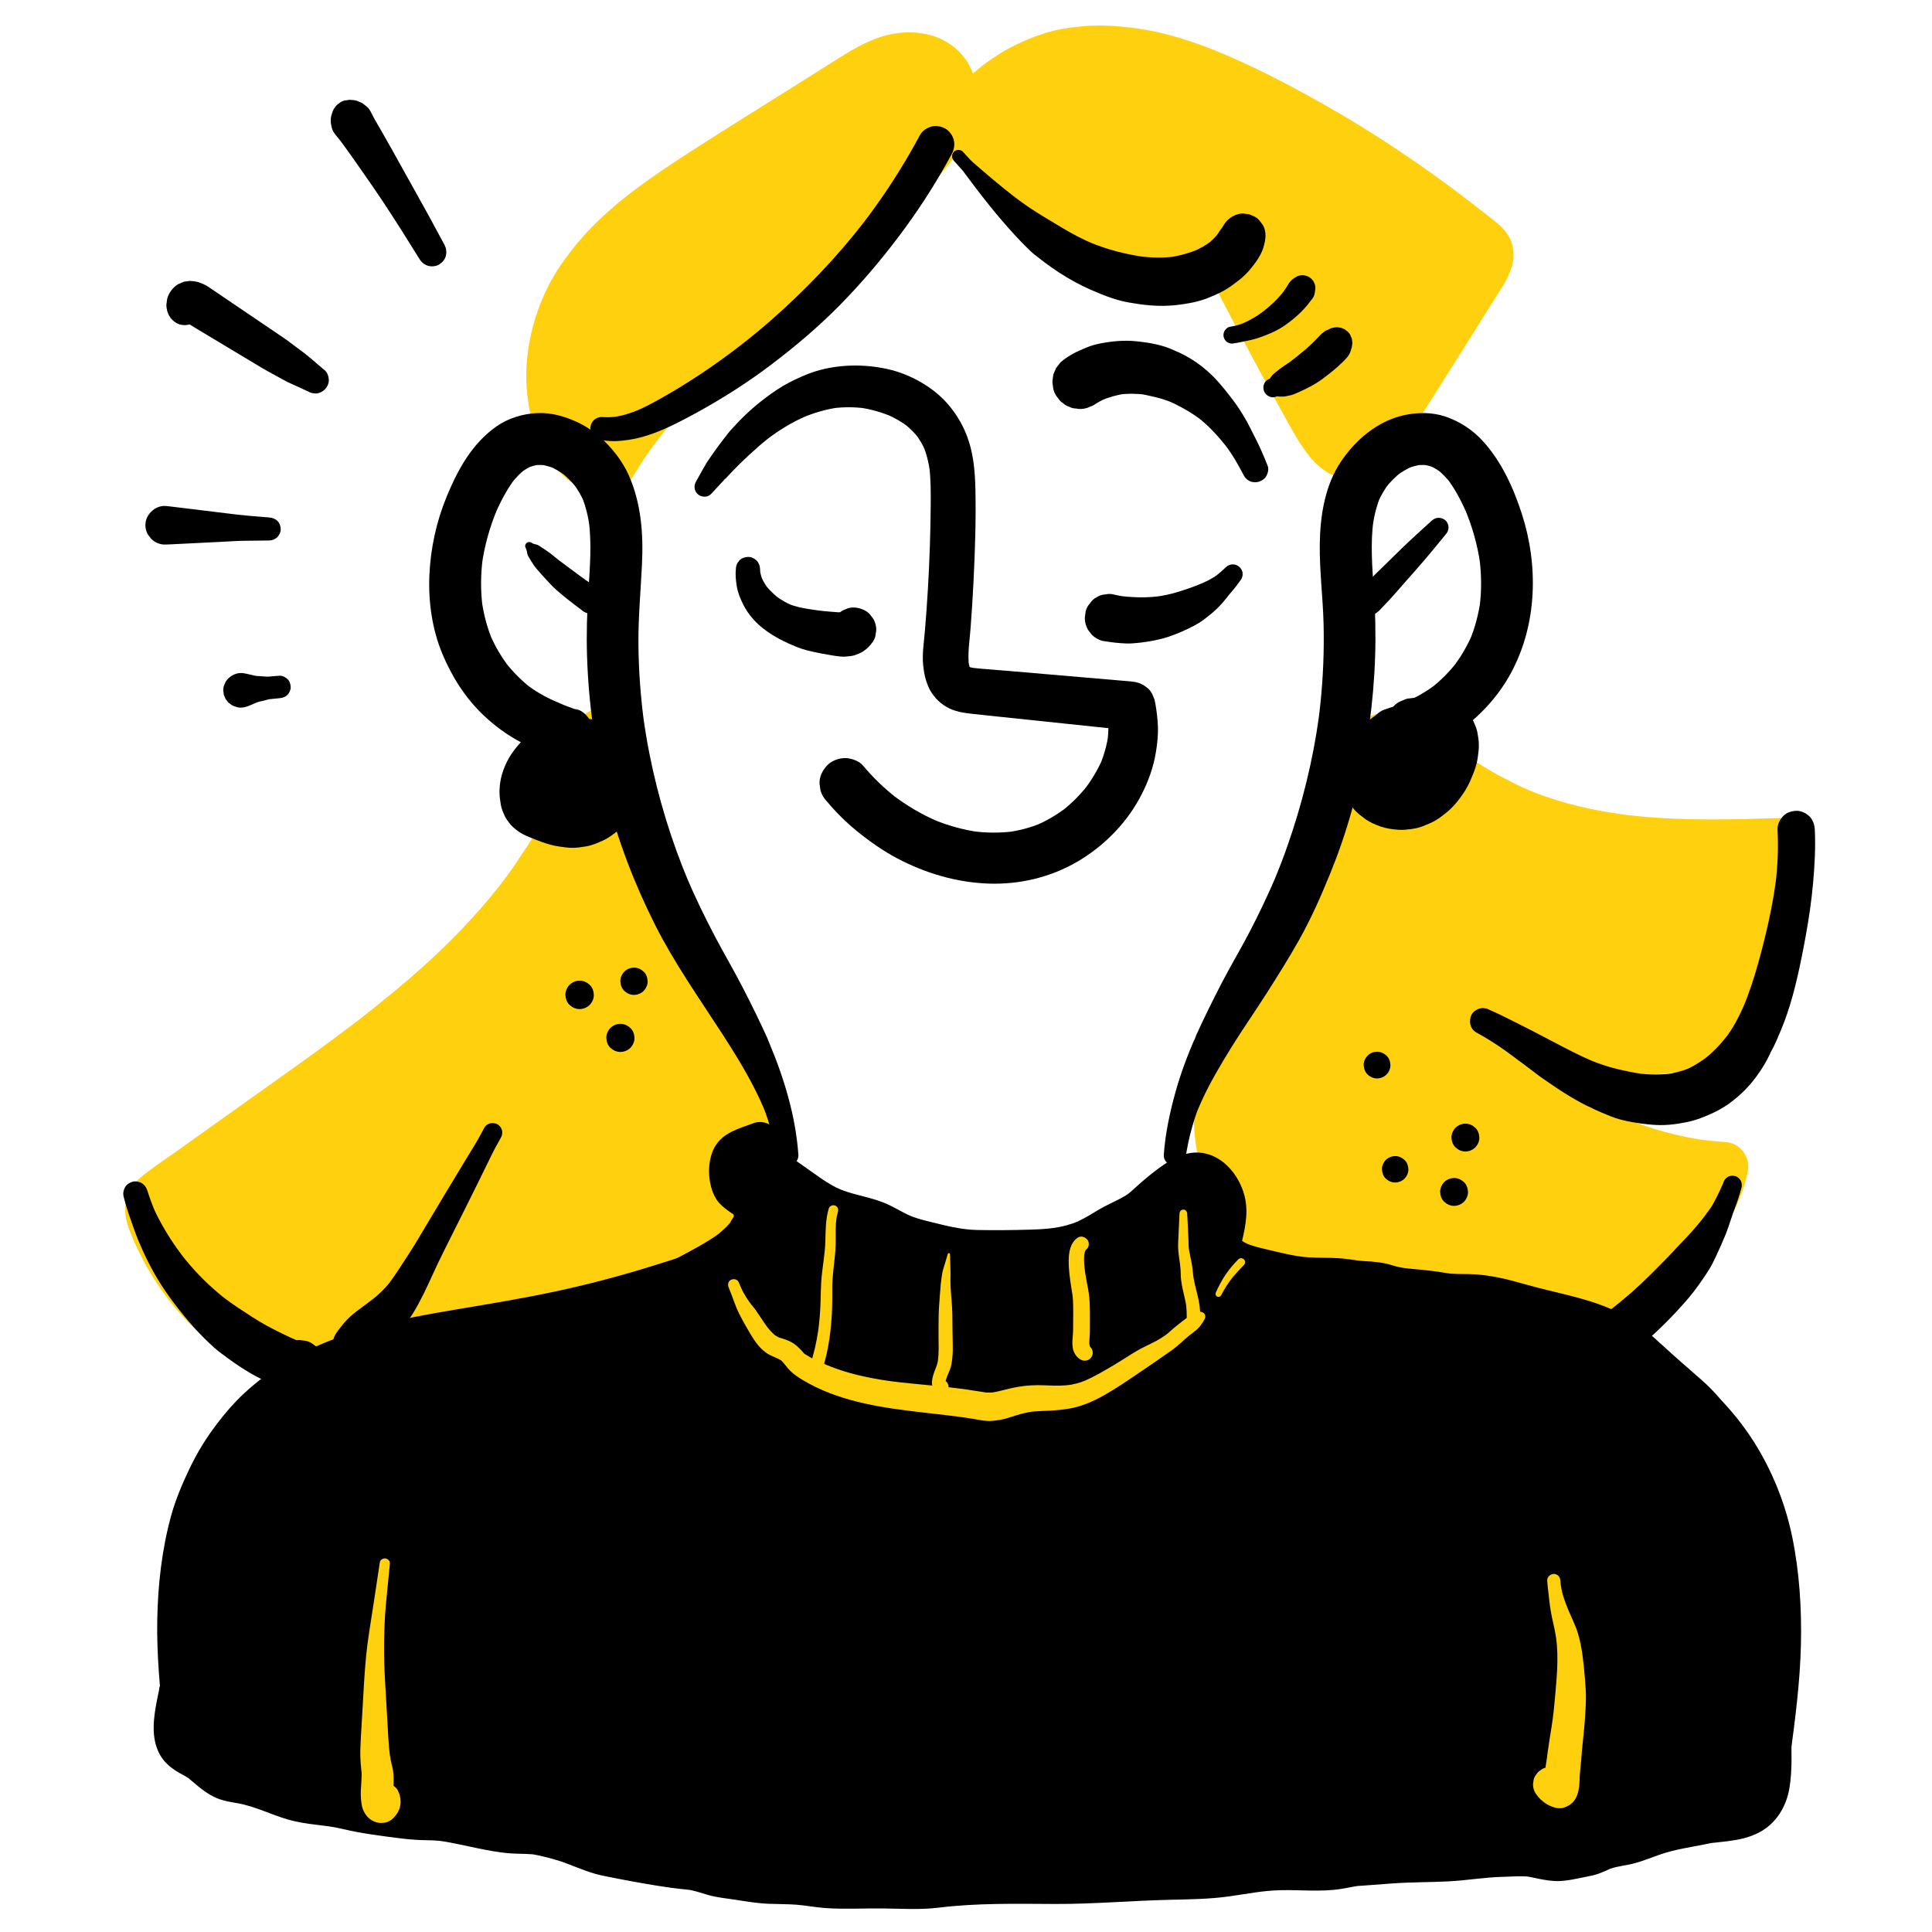
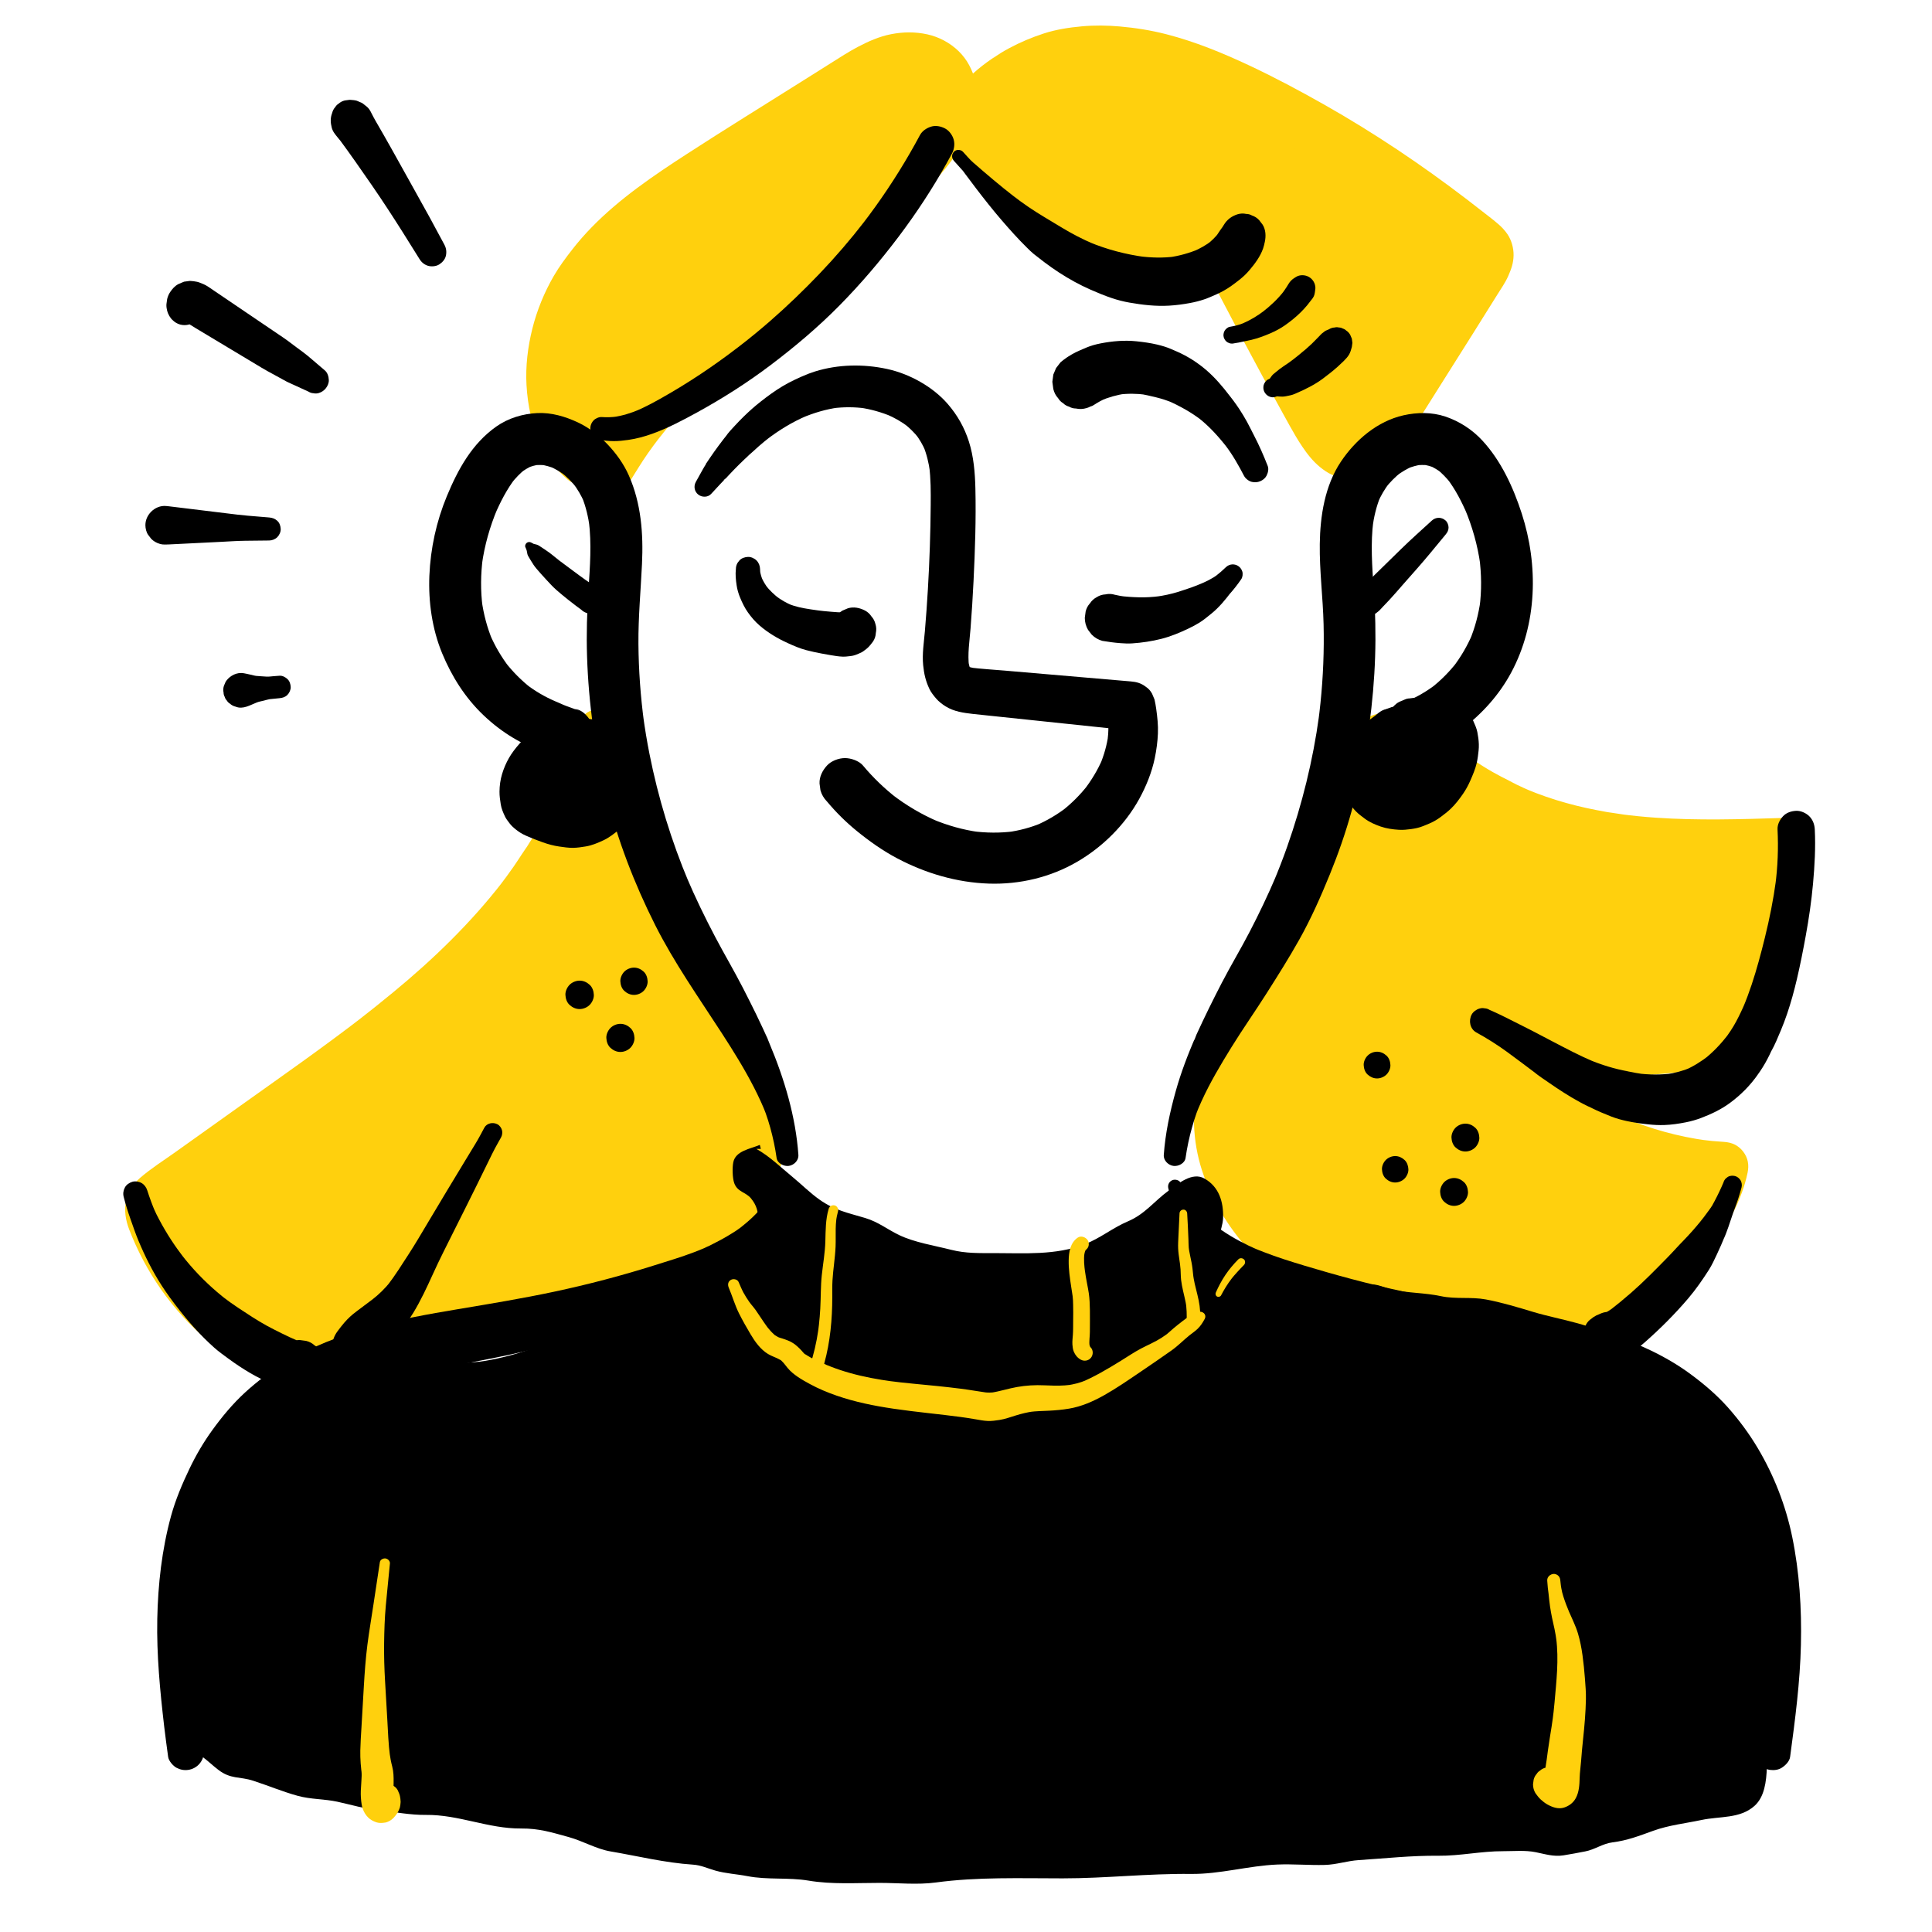
<svg xmlns="http://www.w3.org/2000/svg" id="ARTWORK" viewBox="0 0 1000 1000">
  <path d="M312.281,261.74c32.02-76.042,113.452-117.323,167.073-180.032,11.101-12.982,21.033-32.845,9.924-45.821-5.966-6.969-16.305-8.817-25.285-6.942-8.98,1.875-16.957,6.852-24.72,11.741-21.405,13.48-42.809,26.959-64.214,40.439-28.281,17.81-57.493,36.528-75.433,64.727-17.939,28.199-21.096,68.779,1.928,93.005" style="fill:#ffd00d; stroke-width:0px;" />
  <path d="M317.109,264.563c.731-1.286,1.476-2.565,2.239-3.833.085-.141.197-.287.264-.438.249-.559-.51.59-.5.579.516-.594.933-1.205,1.288-1.896.363-.707.751-1.402,1.133-2.099,1.415-2.578,2.87-5.146,4.438-7.634,3.096-4.916,6.055-9.889,9.398-14.652,1.908-2.72,3.883-5.392,5.911-8.023l-1.197,1.549c10.881-14.077,23.349-26.839,36.46-38.838,13.351-12.219,27.367-23.714,41.248-35.322,14.053-11.751,28.143-23.476,41.608-35.903,6.63-6.119,13.106-12.408,19.324-18.945,6.901-7.255,13.746-14.85,18.785-23.549,2.753-4.753,5.106-9.934,6.515-15.252,1.595-6.019,1.857-12.037.735-18.144-.54-2.937-1.738-5.839-3.127-8.459-1.413-2.664-3.349-5.184-5.51-7.281-4.388-4.259-10.143-7.33-16.115-8.64-6.304-1.382-12.446-1.307-18.762-.091-6.024,1.16-11.835,3.732-17.234,6.58-4.885,2.577-9.516,5.604-14.185,8.545-5.121,3.225-10.243,6.45-15.364,9.676-19.599,12.342-39.326,24.504-58.765,37.096-17.486,11.328-34.965,23.159-49.556,38.16-3.433,3.53-6.686,7.232-9.718,11.112-3.52,4.505-6.941,9.071-9.81,14.025-4.898,8.459-8.697,17.772-11.069,27.256-2.362,9.446-3.57,19.432-3.022,29.171.297,5.271,1.002,10.586,2.198,15.731,1.186,5.099,3.054,9.947,5.199,14.717,2.097,4.663,4.849,8.935,8.145,12.848l-2.002-2.591c2.62,3.534,5.515,6.555,9.139,9.078l-2.457-1.898.229.242c2.1,2.223,5.561,3.556,8.584,3.556,2.977,0,6.534-1.323,8.584-3.556,2.124-2.313,3.7-5.351,3.556-8.584-.147-3.272-1.278-6.173-3.556-8.584l-.229-.242,1.898,2.457c-.886-1.482-2.004-2.837-2.914-4.312-.881-1.427-1.883-2.777-2.754-4.215-1.759-2.903-3.353-5.892-4.674-9.021l1.303,3.087c-2.249-5.407-3.718-11.091-4.505-16.89l.46,3.419c-.94-7.16-.846-14.409.098-21.563l-.457,3.4c1.111-8.176,3.316-16.171,6.5-23.782l-1.281,3.036c3.598-8.516,8.497-16.392,14.133-23.705l-1.956,2.531c9.04-11.658,19.975-21.656,31.613-30.663l-2.418,1.868c13.049-10.069,27-18.781,40.932-27.555,16.48-10.379,32.961-20.757,49.441-31.136,4.503-2.836,8.987-5.703,13.517-8.495,4.146-2.555,8.363-5.007,12.85-6.918l-2.781,1.174c3.378-1.41,6.883-2.511,10.514-3.032l-3.081.414c2.85-.378,5.719-.402,8.571-.032l-3.07-.412c2.358.333,4.652.932,6.851,1.853l-2.75-1.161c1.639.714,3.178,1.591,4.61,2.662l-2.325-1.796c1.345,1.041,2.533,2.219,3.592,3.55l-1.792-2.32c1.077,1.402,1.967,2.906,2.664,4.531l-1.153-2.732c.687,1.68,1.144,3.42,1.397,5.216l-.408-3.034c.287,2.276.243,4.555-.044,6.828l.406-3.025c-.492,3.583-1.556,7.038-2.947,10.37l1.142-2.706c-2.349,5.516-5.541,10.631-9.199,15.37l1.758-2.275c-4.677,6.005-9.915,11.642-15.124,17.186-5.233,5.571-10.635,10.982-16.145,16.278-11.133,10.7-22.7,20.934-34.294,31.129-11.518,10.128-23.023,20.244-34.081,30.878-10.873,10.456-21.403,21.299-31.061,32.896-9.858,11.837-18.926,24.39-26.35,37.906-1.134,2.064-2.272,4.119-3.147,6.308l.701-1.66c-1.521,3.176-2.937,6.397-4.301,9.643-.284.677-.571,1.353-.843,2.035-.186.453-.081.211.314-.726-.281.598-.541,1.206-.781,1.822-.09.332-.155.649-.261.981-.483,1.513-.944,3.033-1.386,4.559-.779,2.684.73,5.538,3.237,6.596,2.512,1.06,5.598.149,6.982-2.288h0Z" style="fill:#ffd00d; stroke-width:0px;" />
  <path d="M490.464,67.424c13.003-28.088,45.914-42.832,76.864-42.416,30.949.416,60.312,13.3,87.654,27.805,39.046,20.713,76.073,45.23,110.385,73.092,1.289,1.047,2.618,2.154,3.299,3.669,1.444,3.213-.486,6.858-2.355,9.843-17.416,27.818-34.833,55.636-52.249,83.454-3.111,4.968-6.872,10.396-12.639,11.444-8.548,1.553-15.12-7.143-19.382-14.713-17.063-30.311-33.516-60.965-49.346-91.938-11.898,16.032-37.189,10.075-54.671.434-29.696-16.378-55.957-38.952-76.609-65.852" style="fill:#ffd00d; stroke-width:0px;" />
  <path d="M495.737,70.506c.892-1.608,1.845-3.18,2.874-4.704.513-.76,1.042-1.508,1.587-2.245.288-.389,1.173-1.336-.111.124.254-.288.478-.607.72-.906,2.231-2.753,4.689-5.338,7.324-7.714.627-.566,1.265-1.119,1.912-1.662.515-.432,3.138-2.392.842-.72,1.413-1.028,2.807-2.069,4.268-3.03,3.013-1.982,6.167-3.737,9.417-5.301l-2.129.898c1.606-.571,3.108-1.373,4.674-2.037l-2.176.918c7.624-3.194,15.659-5.28,23.846-6.383l-2.929.394c2.451-.32,4.898-.605,7.349-.944l-3.002.403c9.35-1.254,18.754-1.075,28.098.157l-3.213-.432c15.362,2.088,30.323,6.747,44.588,12.733l-3.078-1.299c17.667,7.456,34.53,16.807,51.035,26.53,16.685,9.828,33.04,20.273,48.914,31.364,8.957,6.258,17.762,12.733,26.412,19.41l-2.86-2.209c3.104,2.4,6.188,4.824,9.251,7.275,1.465,1.173,2.925,2.351,4.38,3.536,1.462,1.191,3.013,2.327,4.186,3.819l-2.225-2.88c.263.38.478.744.683,1.158l-1.435-3.401c.225.566.37,1.109.458,1.712l-.509-3.787c.043.596.025,1.161-.046,1.754l.509-3.789c-.161.915-.429,1.773-.777,2.634l1.438-3.407c-1.386,3.151-3.469,6.005-5.302,8.906-1.932,3.057-3.873,6.108-5.783,9.178-3.87,6.218-7.739,12.436-11.609,18.654-7.69,12.357-15.38,24.714-23.07,37.072-2.155,3.463-4.314,6.924-6.466,10.389-1.81,2.915-3.424,5.945-5.499,8.688l2.167-2.805c-1.093,1.405-2.283,2.703-3.673,3.819l2.773-2.143c-.953.726-1.955,1.332-3.056,1.805l3.248-1.371c-.877.342-1.753.581-2.682.729l3.592-.483c-1.004.125-1.971.132-2.977.015l3.569.479c-1.095-.163-2.137-.461-3.161-.88l3.183,1.343c-1.282-.566-2.458-1.285-3.58-2.124l2.672,2.064c-1.817-1.412-3.454-3.054-4.863-4.872l2.036,2.635c-3.984-5.247-6.94-11.285-10.145-17.019-3.643-6.518-7.257-13.051-10.843-19.6-7.172-13.098-14.23-26.257-21.175-39.476-3.896-7.416-7.744-14.857-11.557-22.316-2.031-3.972-6.781-6.377-11.117-6.377-2.324.007-4.49.593-6.498,1.758-1.935,1.145-3.474,2.684-4.619,4.619l-.222.294,2.013-2.606c-1.234,1.589-2.632,3.013-4.211,4.26l2.606-2.013c-1.623,1.244-3.376,2.262-5.25,3.077l3.076-1.298c-2.444,1.023-4.998,1.666-7.621,2.02l3.423-.46c-3.759.468-7.541.344-11.291-.152l3.423.46c-6.158-.859-12.135-2.684-17.86-5.082l3.076,1.298c-6.621-2.808-12.807-6.525-18.88-10.354-6.681-4.213-13.151-8.751-19.402-13.577l2.666,2.06c-12.908-10.003-24.839-21.251-35.545-33.584-3.025-3.484-5.947-7.055-8.774-10.701l2.136,2.765c-.573-.742-1.136-1.49-1.707-2.232-.86-1.595-2.035-2.874-3.525-3.839-1.322-1.21-2.873-2.026-4.654-2.449-3.276-.902-7.638-.495-10.545,1.379-2.922,1.884-5.494,4.689-6.289,8.178-.757,3.325-.805,7.705,1.379,10.545,15.675,20.378,34.119,38.068,54.955,53.126,9.344,6.753,19.171,13.009,29.448,18.25,10.485,5.347,21.665,9.038,33.452,9.855,2.53.175,5.067.137,7.587-.15,3.428-.391,6.877-.835,10.133-2.025,3.216-1.175,6.399-2.539,9.177-4.562,1.751-1.275,3.548-2.618,5.096-4.156,1.627-1.617,2.991-3.506,4.365-5.328h-22.235c13.844,27.081,28.099,53.952,42.845,80.553,4.143,7.474,8.042,14.947,13.431,21.619l-2.036-2.635c3,4.089,6.126,7.427,10.383,10.251,3.916,2.598,8.822,3.978,13.503,4.019,4.842.043,10.044-1.495,14.003-4.302,4.402-3.121,7.426-6.607,10.599-10.96,4.467-6.129,8.287-12.771,12.327-19.185,4.25-6.747,8.499-13.494,12.749-20.241,8.499-13.493,17.049-26.956,25.453-40.509,2.003-3.23,4.279-6.408,5.811-9.897,1.587-3.615,2.704-6.669,2.773-10.717.063-3.701-1.067-7.858-3.15-10.921-2.698-3.97-6.344-6.605-10.055-9.532-3.628-2.862-7.283-5.689-10.953-8.496-23.438-17.925-48.013-34.422-73.687-48.972-12.691-7.192-25.59-14.083-38.796-20.285-13.893-6.524-28.225-12.418-43.117-16.246-7.904-2.032-15.989-3.312-24.118-4.022-6.507-.568-13.07-.655-19.578-.06-6.707.613-13.316,1.623-19.721,3.703-6.137,1.993-12.171,4.523-17.854,7.581-2.992,1.61-5.951,3.339-8.613,5.446l1.803-1.393c-6.721,4.332-13.041,9.481-18.266,15.555-1.505,1.75-2.926,3.575-4.295,5.433-.303.411-1.49,1.885-.022.115-.554.669-1.061,1.373-1.527,2.097-.489.76-.982,1.517-1.449,2.291-2.173,3.602-3.931,7.428-5.441,11.351-1.091,2.833.98,6.125,3.536,7.204,2.722,1.149,6.142.177,7.625-2.498h0Z" style="fill:#ffd00d; stroke-width:0px;" />
  <path d="M308.071,374.671c-5.989,43.027-29.336,82.137-58.831,114.032-29.495,31.895-65.074,57.435-100.385,82.74-21.305,15.268-42.611,30.537-63.916,45.805-2.733,1.958-5.672,4.223-6.348,7.516-.485,2.365.317,4.787,1.172,7.044,11.078,29.247,33.348,54.095,61.213,68.296,3.857,1.966,8.103,3.779,12.382,3.12,4.77-.735,8.504-4.353,11.895-7.787,24.142-24.459,48.284-48.917,72.425-73.376-7.591,19.795-15.182,39.59-22.773,59.385,48.696,11.42,102.321-.448,141.651-31.349,20.362-15.998,37.766-39.142,37.1-65.028-.654-25.406-18.06-46.73-32.157-67.876-24.591-36.89-41.108-79.133-48.059-122.92" style="fill:#ffd00d; stroke-width:0px;" />
  <path d="M301.118,372.754c-1.98,9.383-4.782,18.575-8.311,27.491-.188.474-.517,1.018-.608,1.517.09-.488,1.099-2.741-.001-.133-.271.642-.502,1.248-.739,1.894-.187.511-.398,1.013-.606,1.516-.103.25-.194.513-.314.755.139-.282.85-1.984.333-.794-.966,2.224-1.953,4.437-2.993,6.627-2.052,4.32-4.265,8.563-6.621,12.725-2.688,4.747-5.565,9.384-8.592,13.922l1.83-2.369c-3.12,4.036-5.723,8.449-8.636,12.641-2.455,3.532-5.004,6.997-7.631,10.403l1.917-2.481c-16.453,21.249-35.845,40.034-56.562,57.087-6.129,5.045-12.313,10.02-18.594,14.875l2.705-2.09c-20.554,15.862-41.855,30.738-62.99,45.808-11.291,8.051-22.582,16.101-33.873,24.152-6.102,4.351-12.615,8.447-18.289,13.35-3.377,2.919-6.129,7.109-7.176,11.47-1.248,5.197-.371,10.391,1.516,15.288,8.479,21.992,22.249,41.914,40.344,57.115,9.028,7.584,18.927,14.524,29.759,19.294,4.68,2.061,9.402,3.781,14.624,3.68,4.716-.091,9.538-1.462,13.45-4.136,5.937-4.057,10.431-9.62,15.203-14.914,9.312-10.331,19.013-20.291,28.64-30.33s19.244-20.069,28.867-30.104c2.425-2.528,4.849-5.057,7.274-7.585l-17.41-10.135c-3.653,9.954-7.763,19.758-11.676,29.613-3.917,9.863-7.823,19.73-11.723,29.6-.949,2.402-.248,6.412,1.116,8.527,1.537,2.384,3.786,4.397,6.614,5.086,12.309,2.998,24.905,4.943,37.572,5.466,12.77.528,25.484-.733,38.036-3.099,23.911-4.507,47.298-14.056,67.363-27.846,21.09-14.494,40.062-33.909,47.95-58.81,4.074-12.861,4.232-26.711.904-39.752-3.19-12.498-9.483-24.146-16.412-34.936-6.666-10.381-14.018-20.3-20.517-30.792-6.8-10.979-12.905-22.388-18.278-34.132-1.323-2.892-2.6-5.806-3.836-8.736l1.266,3c-7.5-17.865-13.363-36.405-17.422-55.353-1.151-5.372-2.151-10.775-3.018-16.2-.466-2.917-3.344-6.092-5.782-7.519-2.697-1.578-6.671-2.247-9.694-1.268-3.044.985-5.981,2.872-7.519,5.782l-1.268,3.005c-.599,2.23-.599,4.459,0,6.689,3.847,24.084,10.552,47.691,19.922,70.208,5.013,12.047,10.546,23.84,16.918,35.233,5.87,10.496,12.476,20.489,19.287,30.39,7.303,10.618,14.635,21.357,19.701,33.263l-1.263-2.993c2.459,5.873,4.3,11.966,5.187,18.28l-.447-3.329c.681,5.17.697,10.362.017,15.533l.447-3.328c-.796,5.677-2.389,11.176-4.612,16.456l1.262-2.989c-2.845,6.627-6.613,12.786-10.989,18.509l1.956-2.531c-6.396,8.275-13.935,15.554-22.19,21.958l2.518-1.945c-11.202,8.631-23.493,15.746-36.505,21.276l2.949-1.244c-14.178,5.974-29.102,10.034-44.349,12.092l3.254-.437c-15.911,2.098-32.099,2.461-48.029.374l3.004.404c-3.863-.519-7.694-1.174-11.499-2.019l7.729,13.613c7.152-19.233,14.053-38.573,21.401-57.733l-1.046,2.478c.608-1.43,1.214-2.861,1.791-4.303l.372-2.769c.054-1.434-.245-2.772-.897-4.013-.845-2.001-2.287-3.938-4.262-4.981-4.13-2.182-9.222-1.719-12.623,1.629-10.14,9.981-20.281,19.962-30.422,29.942-10.127,9.968-20.032,20.253-30.461,29.902-5.595,5.177-11.002,10.766-16.988,15.492l2.58-1.994c-1.511,1.155-3.083,2.161-4.835,2.911l3.107-1.311c-1.104.428-2.248.775-3.422.94l3.486-.468c-1.175.137-2.31.128-3.486-.005l3.497.47c-1.766-.27-3.438-.791-5.091-1.457l3.156,1.332c-8.209-3.494-15.869-8.73-22.911-14.154l2.729,2.109c-8.688-6.747-16.485-14.564-23.228-23.253l2.132,2.76c-6.916-8.984-12.617-18.826-17.028-29.27l1.385,3.283c-1.059-2.538-2.211-5.123-2.716-7.838l.49,3.648c-.106-.805-.136-1.567-.076-2.377l-.49,3.646c.108-.681.265-1.3.512-1.944l-1.382,3.275c.329-.723.723-1.371,1.195-2.008l-2.143,2.774c.925-1.141,2.001-2.104,3.152-3.01l-2.772,2.141c9.699-7.422,19.841-14.326,29.752-21.464,10.194-7.342,20.387-14.684,30.581-22.026,19.375-13.955,38.766-27.89,57.487-42.721,17.692-14.016,34.568-29.134,49.766-45.845,7.602-8.359,14.657-17.203,21.216-26.403,6.085-8.536,11.772-17.392,16.386-26.81,4.859-9.919,9.11-20.198,12.442-30.733,3.298-10.426,5.371-21.178,6.657-32.037.296-2.501.529-5.008.71-7.52.258-3.571-2.942-6.637-6.252-7.081-3.347-.45-7.167,1.641-7.911,5.165h0Z" style="fill:#ffd00d; stroke-width:0px;" />
  <path d="M737.946,381.008c20.37,26.453,52.27,42.087,84.896,49.175,32.626,7.088,66.369,6.466,99.749,5.811-2.829,30.926-11.171,61.34-24.517,89.382-2.067,4.344-4.387,8.794-8.259,11.649-4.479,3.304-10.316,3.964-15.854,4.514-38.823,3.855-81.118,6.916-113.739-14.483,28.803,44.26,79.342,73.604,132.06,76.677-5.96,28.273-28.671,49.507-50.203,68.774-7.297,6.529-14.968,13.266-24.427,15.795-7.457,1.994-15.34,1.174-23.014.341-38.38-4.169-78.036-8.743-111.431-28.112-33.395-19.369-58.98-57.785-51.048-95.567,5.257-25.044,23.613-44.932,36.013-67.317,9.045-16.327,15.023-34.347,17.532-52.842,2.056-15.158,1.935-31.097,8.763-44.786,6.827-13.689,23.995-23.982,37.538-16.871" style="fill:#ffd00d; stroke-width:0px;" />
  <path d="M731.847,384.573c2.408,3.639,5.034,7.135,7.796,10.513,1.231,1.506,2.501,2.979,3.807,4.42.651.718,1.311,1.428,1.979,2.129.331.347.651.723,1.008,1.045.621.668.482.434-.416-.7.399.765.92,1.413,1.564,1.945,6.248,5.759,12.884,11.081,19.954,15.805l-2.037-1.573c3.827,3.324,8.797,5.673,13.305,7.955,4.69,2.374,9.506,4.477,14.37,6.469,8.339,3.417,16.944,6.181,25.692,8.343,21.798,5.388,44.52,7.069,66.911,7.597,12.268.289,24.541.196,36.812.097l-12.623-12.623c-.351,3.371-.728,6.74-1.173,10.101l.453-3.369c-3.136,23.335-9.367,46.193-18.499,67.895l1.296-3.071c-1.467,3.466-3.001,6.902-4.612,10.303-1.446,3.053-2.937,6.09-4.958,8.812l2.019-2.613c-1.015,1.31-2.13,2.493-3.421,3.535l2.615-2.021c-1.206.914-2.491,1.652-3.874,2.264l3.09-1.304c-2.669,1.103-5.477,1.676-8.33,2.064l3.444-.463c-9.437,1.21-18.992,1.856-28.483,2.475-9.548.623-19.128.921-28.693.548-5.38-.21-10.749-.644-16.087-1.349l3.438.462c-10.315-1.397-20.467-3.869-30.079-7.904l3.075,1.298c-5.043-2.147-9.888-4.703-14.486-7.688-2.386-1.549-5.454-1.891-8.187-1.524-2.694.362-5.479,1.468-7.372,3.531-1.505,1.64-2.616,3.547-3.302,5.665-.949,2.932-.403,7.305,1.294,9.893,12.56,19.157,28.542,35.436,47.108,48.797,17.515,12.604,37.579,22.111,58.363,27.889,12.264,3.41,24.973,5.441,37.675,6.21l-12.246-16.076c-.985,4.577-2.406,9.03-4.209,13.35l1.281-3.036c-3.344,7.875-7.891,15.138-13.102,21.905l1.99-2.576c-5.925,7.634-12.63,14.616-19.618,21.277-7.082,6.752-14.297,13.589-22.027,19.599l2.585-1.997c-3.536,2.714-7.272,5.137-11.382,6.892l3.053-1.288c-2.861,1.175-5.81,1.954-8.874,2.37l3.399-.457c-7.933.958-15.945-.27-23.831-1.138-7.508-.827-15.011-1.693-22.497-2.699l3.403.457c-22.624-3.061-45.265-7.457-66.411-16.311l3.058,1.29c-10.51-4.441-20.564-9.917-29.618-16.888l2.591,2.002c-7.721-5.995-14.682-12.918-20.665-20.651l2.002,2.591c-5.198-6.778-9.606-14.13-12.954-21.994l1.29,3.058c-2.821-6.723-4.83-13.749-5.814-20.978l.457,3.403c-.801-6.169-.838-12.393-.039-18.565l-.457,3.403c.929-6.819,2.892-13.413,5.546-19.754l-1.29,3.058c6.855-16.14,17.679-30.092,26.832-44.928,10.308-16.707,18.007-35.23,21.794-54.527,2.243-11.428,2.847-23.039,4.378-34.56l-.455,3.382c.92-6.739,2.294-13.418,4.897-19.726l-1.278,3.029c1.328-3.127,2.936-6.051,4.997-8.757l-1.98,2.562c1.975-2.53,4.231-4.794,6.755-6.777l-2.558,1.976c2.386-1.83,4.954-3.369,7.722-4.548l-3.015,1.272c2.172-.89,4.411-1.534,6.734-1.876l-3.352.45c2.01-.261,4.008-.283,6.019-.03l-3.348-.45c1.759.257,3.449.717,5.094,1.389l-3.006-1.269c.516.223,1.021.46,1.521.716,3.008,1.54,6.366,2.185,9.694,1.268,2.918-.804,6.081-3.06,7.519-5.782,3.038-5.75,1.741-14.011-4.513-17.213-7.605-3.894-15.594-4.807-23.936-3.126-7.312,1.473-13.802,5.475-19.471,10.158-11.431,9.441-16.659,24.12-18.799,38.359-1.328,8.835-1.966,17.741-3.139,26.593l.456-3.394c-1.819,13.374-5.394,26.469-10.614,38.915l1.29-3.058c-6.241,14.729-15.185,27.778-23.876,41.119-8.795,13.499-17.206,27.983-20.497,43.937-3.199,15.507-2.073,31.741,3.292,46.651,5.46,15.176,14.145,28.826,25.192,40.557,22.777,24.187,54.488,37.071,86.448,43.859,16.947,3.599,34.187,5.725,51.391,7.649,8.344.933,16.916,2.383,25.325,1.65,3.028-.264,6.114-.644,9.074-1.381,2.917-.726,5.693-1.914,8.433-3.132,3.604-1.602,6.935-3.708,10.08-6.078,6.819-5.141,13.128-10.879,19.413-16.65,5.618-5.158,11.13-10.441,16.319-16.034,11.351-12.236,21.029-25.803,26.836-41.541,1.231-3.336,2.214-6.751,2.957-10.228.868-4.062.282-7.764-2.273-11.071-2.527-3.27-5.872-4.763-9.973-5.005-4.077-.241-8.141-.632-12.19-1.171l3.374.453c-14.791-2.012-29.251-6.023-43.012-11.799l3.024,1.276c-13.753-5.816-26.712-13.427-38.544-22.532l2.576,1.991c-11.429-8.845-21.74-19.075-30.586-30.508l2.004,2.593c-2.681-3.486-5.223-7.073-7.62-10.761l-17.566,17.566c27.609,18.075,61.943,20.425,93.996,18.601,7.75-.441,15.482-1.161,23.205-1.933,4.849-.485,9.785-.844,14.537-1.955,5.539-1.294,10.618-3.951,14.805-7.797,6.522-5.991,9.918-15.007,13.303-22.971,3.713-8.738,7.122-17.576,9.979-26.634,6.077-19.263,10.016-39.325,11.646-59.46.238-2.941-1.552-6.956-3.697-8.925-2.425-2.226-5.545-3.802-8.925-3.697-21.831.68-43.715,1.354-65.528-.146-6.186-.426-12.358-1.034-18.504-1.854l3.097.416c-4.346-.59-8.662-1.378-13.011-1.942l3.062.411c-14.227-2.372-28.196-6.141-41.509-11.726l2.509,1.059c-2.64-1.117-5.252-2.295-7.829-3.551-3.183-1.552-6.254-3.503-9.585-4.702l2.404,1.014c-3.383-1.754-6.701-3.631-9.929-5.658-1.569-.985-3.117-2.003-4.642-3.056-.793-.548-1.58-1.105-2.36-1.671-.389-.283-.776-.569-1.163-.855-1.443-1.069,1.671,1.325.283.169-.829-.691-1.714-1.278-2.594-1.886-.504-.348-1.68-1.462.207.17-.674-.582-1.405-1.108-2.095-1.671-1.444-1.179-2.86-2.392-4.244-3.64-2.885-2.6-5.625-5.352-8.221-8.239-2.353-2.617-6.634-2.592-9.274-.552s-3.773,6.159-1.819,9.111h0Z" style="fill:#ffd00d; stroke-width:0px;" />
  <path d="M413.25,597.833c-1.38-19.87-7.288-39.452-14.968-57.738-.29-.691-.742-1.934-1.173-2.778,1.427,2.797-.287-.734-.734-1.713-.516-1.129-1.026-2.261-1.548-3.388-1.133-2.446-2.294-4.879-3.475-7.303-2.187-4.489-4.441-8.944-6.718-13.388-4.545-8.871-9.636-17.467-14.291-26.286-5.436-10.299-10.533-20.811-15.081-31.533l1.283,3.041c-9.042-21.436-15.913-43.905-20.417-66.73-1.278-6.475-2.353-12.988-3.243-19.528l.474,3.531c-1.811-13.513-2.801-27.132-2.905-40.766-.105-13.871,1.199-27.616,1.852-41.454.735-15.572-.446-31.32-6.817-45.715-2.622-5.925-6.538-11.373-10.986-16.061-4.352-4.587-9.68-8.727-15.431-11.406-6.567-3.058-13.618-5.156-20.951-4.811-7.492.352-15.028,2.602-21.198,6.944-12.603,8.868-19.85,22.15-25.628,36.067-5.413,13.038-8.467,27.088-9.049,41.197-.556,13.488,1.431,27.599,6.606,40.114,4.975,12.031,11.928,23.043,21.412,32.071,4.657,4.434,9.869,8.462,15.398,11.75,5.475,3.256,11.517,6.204,17.822,7.269,3.414.576,7.426,1.457,10.949,1.17-1.056-.142-2.112-.284-3.168-.426l.529.081c3.282.506,6.205.542,9.184-1.202,2.472-1.447,4.83-4.282,5.477-7.123.695-3.051.544-6.476-1.202-9.184-1.569-2.434-4.129-5.016-7.123-5.477l-.529-.081,2.847,1.202c-3.241-1.387-6.604-2.391-9.853-3.761l3.078,1.299c-3.146-1.36-6.255-2.772-9.427-4.079,1.066.45,2.132.9,3.199,1.35-5.389-2.275-10.424-5.246-15.072-8.793.904.698,1.807,1.396,2.711,2.095-5.091-3.945-9.63-8.516-13.586-13.596.699.904,1.397,1.808,2.095,2.712-4.047-5.27-7.415-11.003-10.03-17.113l1.351,3.203c-2.778-6.621-4.589-13.579-5.58-20.686l.479,3.566c-1.133-8.582-1.032-17.245.11-25.82l-.479,3.567c1.38-9.901,4.115-19.542,7.992-28.752l-1.354,3.208c2.885-6.752,6.264-13.361,10.764-19.191l-2.1,2.719c2.111-2.674,4.446-5.128,7.115-7.253-.906.7-1.813,1.401-2.719,2.101,2.079-1.6,4.29-2.945,6.693-4.003-1.07.452-2.14.903-3.21,1.355,2.28-.949,4.618-1.595,7.066-1.925l-3.573.48c2.337-.269,4.656-.242,6.989.055-1.191-.16-2.382-.32-3.574-.48,2.68.39,5.261,1.119,7.769,2.136l-3.212-1.355c3.217,1.36,6.196,3.143,8.969,5.264l-2.722-2.103c3.107,2.437,5.869,5.237,8.294,8.351l-2.103-2.722c2.387,3.138,4.385,6.519,5.934,10.146l-1.356-3.214c2.14,5.188,3.4,10.691,4.152,16.24l-.481-3.578c1.5,11.774.611,23.66-.171,35.453-.768,11.592-1.119,23.181-.742,34.796.781,24.114,4.153,48.278,9.992,71.686,5.802,23.258,14.457,45.811,25.237,67.212,9.898,19.651,22.658,37.706,34.588,56.133,5.89,9.098,11.648,18.344,16.591,27.997,1.191,2.325,2.333,4.675,3.418,7.052.539,1.182,1.062,2.372,1.574,3.566-.471-1.096.073.187.239.594.268.658.537,1.316.778,1.984,1.811,5.03,3.218,10.246,4.322,15.474.546,2.587.998,5.193,1.371,7.811.401,2.813,3.787,4.448,6.296,4.111,2.649-.356,5.174-2.779,4.976-5.636h0Z" style="stroke-width:0px;" />
  <path d="M613.648,599.358c.758-5.324,1.875-10.587,3.333-15.764.711-2.526,1.471-5.051,2.36-7.521.206-.573.435-1.137.663-1.702.128-.316.908-2.166.354-.876.513-1.194,1.035-2.384,1.574-3.566,4.44-9.73,9.904-18.899,15.524-27.976,5.799-9.366,12.14-18.374,18.043-27.669,5.849-9.212,11.68-18.445,17.018-27.965,6.07-10.827,11.125-22.247,15.809-33.731,4.365-10.702,8.165-21.621,11.256-32.759,6.427-23.156,10.322-47.099,11.765-71.083.7-11.634.77-23.307.195-34.948-.585-11.833-1.89-23.667-1.415-35.529.116-2.9.353-5.79.72-8.669l-.481,3.578c.752-5.549,2.012-11.052,4.152-16.24l-1.356,3.214c1.549-3.627,3.547-7.008,5.934-10.146l-2.103,2.722c2.426-3.115,5.187-5.914,8.294-8.351-.907.701-1.814,1.402-2.722,2.103,2.773-2.121,5.751-3.904,8.969-5.264-1.071.452-2.141.904-3.212,1.355,2.509-1.017,5.089-1.747,7.769-2.136-1.191.16-2.382.32-3.574.48,2.333-.298,4.652-.324,6.989-.055l-3.573-.48c2.447.33,4.785.976,7.066,1.925-1.07-.452-2.14-.903-3.21-1.355,2.403,1.058,4.614,2.402,6.693,4.003l-2.719-2.101c2.669,2.124,5.003,4.578,7.115,7.253-.7-.906-1.4-1.812-2.1-2.719,4.5,5.829,7.879,12.439,10.764,19.191l-1.354-3.208c3.877,9.21,6.612,18.851,7.992,28.752l-.479-3.567c1.142,8.575,1.243,17.238.11,25.82l.479-3.566c-.99,7.107-2.801,14.065-5.58,20.686.451-1.067.901-2.135,1.351-3.203-2.615,6.109-5.983,11.842-10.03,17.113.699-.904,1.397-1.808,2.095-2.712-3.957,5.08-8.495,9.651-13.586,13.596.904-.698,1.807-1.396,2.711-2.095-4.649,3.547-9.683,6.518-15.072,8.793,1.066-.45,2.132-.9,3.199-1.35-3.17,1.307-6.281,2.72-9.427,4.079l3.078-1.299c-3.248,1.37-6.611,2.374-9.853,3.761.949-.401,1.898-.801,2.847-1.202l-.529.081c-2.756.425-5.779,3.181-7.123,5.477-1.495,2.555-2.128,6.32-1.202,9.184.933,2.884,2.72,5.666,5.477,7.123,3.015,1.593,5.837,1.717,9.184,1.202l.529-.081c-1.056.142-2.112.284-3.168.426,3.521.287,7.547-.596,10.949-1.17,3.787-.639,6.993-1.968,10.528-3.521,5.032-2.211,9.73-5.048,14.104-8.37,10.398-7.897,19.216-17.651,25.421-29.208,13.498-25.142,14.15-55.506,5.454-82.339-4.375-13.498-10.641-27.188-20.353-37.721-5.261-5.706-11.876-9.996-19.226-12.463-6.908-2.319-14.545-2.219-21.591-.642-13.532,3.028-24.959,12.799-32.497,24.101-8.253,12.375-10.675,27.99-10.866,42.58-.181,13.819,1.632,27.586,1.969,41.393.333,13.629-.212,27.279-1.611,40.84-.35,3.39-.756,6.774-1.209,10.152l.474-3.531c-3.144,23.104-8.778,45.84-16.524,67.828-2.189,6.215-4.575,12.359-7.136,18.43l1.283-3.041c-4.105,9.676-8.662,19.182-13.5,28.512-4.635,8.938-9.842,17.578-14.472,26.512-4.587,8.851-8.998,17.805-13.14,26.874-.344.753-1.525,4.241-.983,2.256l.249-.543c-.392.926-.782,1.852-1.173,2.778-.471,1.121-.938,2.245-1.396,3.372-.989,2.437-1.942,4.889-2.849,7.358-1.67,4.546-3.187,9.149-4.495,13.812-3.045,10.858-5.446,21.926-6.229,33.196-.198,2.843,2.336,5.281,4.976,5.636,2.526.34,5.894-1.283,6.296-4.111h0Z" style="stroke-width:0px;" />
  <path d="M402.427,612.335c-1.479,3.168-3.24,6.19-5.282,9.03-.17.236-.341.47-.514.703-.067.09-.956,1.224-.291.39-.265.333-.549.647-.818.975l-.794,1.027c.365-.458.366-.463.005-.017-1.11,1.31-2.233,2.601-3.43,3.833-1.107,1.139-2.255,2.237-3.439,3.296-.543.485-1.093.962-1.65,1.431-.336.283-.674.562-1.014.839-.282.23-1.811,1.557-.429.361-2.515,2.176-5.522,3.955-8.367,5.659-2.977,1.782-6.061,3.321-9.148,4.895l-.412.197c1.78-.747,1.499-.627-.845.36-.414.195-.815.411-1.235.597-.701.311-1.409.604-2.11.915,2.754-1.219-.232.081-.882.34-.841.335-1.685.661-2.531.983-6.653,2.533-13.43,4.545-20.207,6.684-17.215,5.435-34.736,10.041-52.394,13.791-16.406,3.485-32.976,6.223-49.517,8.983-30.896,5.157-62.453,11.249-89.651,27.687-7.349,4.441-14.335,9.672-20.662,15.477-6.38,5.854-11.909,12.536-16.978,19.542-4.538,6.273-8.453,12.986-11.792,19.968-3.746,7.834-7.214,16.018-9.511,24.41-4.745,17.337-6.774,35.445-7.123,53.385-.362,18.603,1.423,37.06,3.574,55.516.613,5.265,1.345,10.514,2.052,15.767.279,2.071,2.55,4.689,4.328,5.628,1.902,1.005,3.863,1.405,6.005,1.117,4.585-.616,8.159-4.528,8.165-9.249.029-20.831-.215-41.664,1.21-62.462.406-5.923.987-11.833,1.768-17.719l-.476,3.54c2.449-18.107,7.135-35.86,14.236-52.712-.494,1.171-.989,2.342-1.483,3.513,4.391-10.322,9.923-20.134,16.779-29.024-.766.991-1.531,1.982-2.297,2.973,5.652-7.264,12.146-13.788,19.429-19.419l-2.97,2.295c8.688-6.656,18.288-11.958,28.354-16.22-1.167.493-2.335.985-3.502,1.478,15.362-6.448,31.582-10.417,47.814-13.982,16.896-3.711,34.072-6.341,50.84-10.607,19.42-4.941,38.652-10.889,57.346-18.115,8.734-3.376,17.361-6.911,25.667-11.245,3.375-1.761,6.705-3.607,9.937-5.618,1.684-1.048,3.347-2.127,4.987-3.243.378-.257.773-.488,1.149-.744.02-.014,2.663-2.182,1.202-.918-.915.792-.336.274-.091.111.82-.549,1.615-1.14,2.41-1.723,12.869-9.436,24.405-21.246,29.567-36.67.582-1.738,1.067-3.503,1.477-5.289.392-1.705-.381-3.497-2.045-4.166-1.502-.604-3.655-.172-4.41,1.445h0Z" style="stroke-width:0px;" />
  <path d="M604.709,615.056c1.708,7.432,4.861,14.492,9.305,20.686,4.526,6.307,9.893,11.901,15.919,16.787,1.902,1.542,3.845,3.038,5.82,4.486.735.539,1.476,1.07,2.224,1.593.176.123.368.3.562.391-.344-.162-2.084-1.631-.099-.098.646.499,1.31.93,1.983,1.388,3.216,2.188,6.517,4.248,9.91,6.15,7.675,4.303,15.61,7.946,23.766,11.228,18.618,7.493,37.728,13.753,57.106,18.97,17.024,4.583,34.411,7.516,51.657,11.123,16.382,3.426,32.858,7.146,48.536,13.093,1.885.715,3.757,1.466,5.616,2.246-1.167-.493-2.335-.985-3.502-1.478,10.066,4.261,19.666,9.564,28.354,16.22l-2.97-2.295c7.283,5.631,13.777,12.155,19.429,19.419l-2.297-2.973c6.856,8.89,12.389,18.703,16.779,29.024l-1.483-3.513c7.102,16.852,11.788,34.605,14.236,52.712l-.476-3.54c2.737,20.624,3.08,41.611,3.008,62.39-.021,5.931-.039,11.86-.031,17.791.006,4.699,3.579,8.633,8.165,9.249,2.007.27,4.251.013,6.005-1.117,1.899-1.225,4.011-3.275,4.328-5.628,2.586-19.227,5.152-38.62,5.593-58.037.426-18.728-.74-37.569-4.532-55.944-3.317-16.071-9.392-31.676-17.779-45.792-4.445-7.481-9.679-14.571-15.454-21.076-5.752-6.478-12.3-12.035-19.254-17.184-12.904-9.555-27.871-16.21-43.045-21.262-14.525-4.836-29.472-7.948-44.531-10.573-15.836-2.76-31.705-5.305-47.508-8.254-18.075-3.372-35.919-7.755-53.587-12.831-7.449-2.14-14.903-4.335-22.268-6.745-3.313-1.084-6.587-2.273-9.844-3.513-.846-.322-1.69-.648-2.531-.983-.419-.167-.838-.336-1.256-.507-.254-.104-1.677-.701-.23-.088,1.455.616.007.001-.243-.106-.422-.182-.843-.366-1.263-.552s-.821-.403-1.235-.597c-2.343-.987-2.625-1.107-.845-.36-.275-.131-.549-.262-.823-.395-3.111-1.506-6.161-3.138-9.119-4.927-1.387-.839-2.754-1.712-4.095-2.623-.604-.41-1.202-.827-1.795-1.252-.354-.254-.706-.51-1.056-.77-.342-.253-1.961-1.179-.436-.321-1.318-.742-2.572-2.09-3.696-3.095-1.291-1.154-2.539-2.356-3.738-3.606-1.089-1.137-2.115-2.323-3.131-3.523l-.27-.331c.542.688.368.461-.519-.68-.269-.328-.553-.643-.818-.975.665.834-.224-.3-.291-.39-.26-.35-.515-.702-.767-1.058-1.936-2.736-3.612-5.638-5.029-8.675-.734-1.573-2.935-2.093-4.41-1.445-1.643.722-2.449,2.409-2.045,4.166h0Z" style="stroke-width:0px;" />
  <path d="M271.907,283.141c.221.555.491,1.108.677,1.675.182.556.219,1.187.318,1.763l-.137-1.02c.09.868.227,1.576.674,2.353.162.283.331.562.497.842.314.528.631,1.055.951,1.579.847,1.389,1.69,2.724,2.752,3.969,1.643,1.926,3.328,3.817,5.054,5.669,1.708,1.832,3.411,3.751,5.302,5.397,1.93,1.681,3.897,3.318,5.9,4.91,2.646,2.103,5.338,4.148,8.078,6.127l-1.429-1.104c.107.099.213.2.318.302,3.075,2.967,8.026,2.674,10.65-.722,1.215-1.572,1.669-3.305,1.405-5.273-.043-.95-.325-1.834-.847-2.653-.634-1.072-1.488-1.926-2.56-2.56-1.132-.508-2.172-1.327-3.203-2.015-1.08-.722-2.151-1.456-3.214-2.202-2.094-1.47-4.153-2.988-6.179-4.549l1.349,1.042c-3.127-2.416-6.376-4.664-9.506-7.078l1.19.919c-2.553-1.974-4.966-4.177-7.686-5.914-1.146-.732-2.254-1.536-3.413-2.244-.707-.432-1.688-.656-2.516-.808-.473-.087.287.197.014.014-.143-.096-.321-.168-.472-.247-.314-.165-.627-.331-.94-.497-.742-.395-1.615-.359-2.288.161-.594.459-1.039,1.409-.738,2.165h0Z" style="stroke-width:0px;" />
  <path d="M741.101,269.467c-5.348,4.893-10.78,9.708-15.961,14.777-5.12,5.009-10.239,10.018-15.359,15.026-1.428,1.397-2.781,2.874-4.157,4.322-.688.724-1.388,1.44-2.066,2.174-.773.838-1.348,1.634-1.825,2.623-.088.183-.179.365-.265.55-.614,1.059-.923,2.201-.927,3.427.058.649.146,1.293.266,1.932l.664,1.574c.414.768.98,1.384,1.697,1.848.411.408.895.691,1.453.847.785.412,1.631.602,2.538.567,2.167.272,4.946-1.46,6.528-2.886.673-.607,1.269-1.335,1.894-1.993,1.205-1.268,2.422-2.526,3.615-3.804,2.446-2.619,4.761-5.373,7.133-8.059,4.756-5.382,9.545-10.728,14.12-16.265l7.832-9.481c.88-1.066,1.487-2.158,1.487-3.59,0-1.245-.553-2.732-1.487-3.59-2.101-1.928-5.084-1.917-7.179,0h0Z" style="stroke-width:0px;" />
  <path d="M368.115,255.621c1.562-1.733,3.143-3.447,4.751-5.137.394-.413.789-.826,1.185-1.236.221-.229.442-.456.664-.684.222-.228.803-.574.037-.151-1.256.694.752-.575,1.183-1.058.17-.19.334-.386.506-.575.429-.472.867-.937,1.304-1.403,3.243-3.457,6.613-6.793,10.127-9.974l-1.58,1.221c2.317-1.751,4.364-3.829,6.557-5.737,1.782-1.55,3.607-3.05,5.472-4.499-.575.444-1.15.889-1.725,1.333,6.469-4.994,13.46-9.287,20.99-12.489-.777.328-1.554.656-2.331.984,5.95-2.497,12.228-4.4,18.632-5.267-.932.125-1.864.251-2.796.376,5.6-.728,11.267-.696,16.862.055-.975-.131-1.95-.262-2.925-.393,5.749.801,11.325,2.417,16.674,4.661l-2.726-1.151c3.975,1.694,7.736,3.833,11.169,6.46l-2.317-1.79c2.888,2.241,5.496,4.801,7.748,7.682l-1.794-2.322c2.101,2.73,3.836,5.695,5.196,8.86l-1.159-2.748c1.821,4.363,2.905,8.955,3.536,13.631l-.412-3.068c.856,6.639.844,13.34.792,20.022-.057,7.283-.207,14.565-.449,21.844-.485,14.56-1.34,29.107-2.566,43.623-.49,5.806-1.478,11.753-.894,17.588.458,4.569,1.263,8.155,3.232,12.309.861,1.817,2.195,3.463,3.485,4.976,1.403,1.645,3.23,3.031,5.06,4.147,4.314,2.631,9.07,3.264,13.973,3.828,3.57.41,7.149.754,10.723,1.129,7.308.767,14.616,1.534,21.924,2.301,16.364,1.718,32.728,3.432,49.091,5.163-4.086-3.111-8.172-6.222-12.259-9.333.249,1.211.459,2.427.63,3.651l-.456-3.39c.644,4.822.63,9.689.006,14.512l.461-3.429c-.738,5.463-2.246,10.777-4.387,15.853l1.318-3.122c-2.471,5.775-5.747,11.109-9.572,16.082.69-.893,1.38-1.787,2.071-2.68-3.963,5.105-8.554,9.684-13.661,13.643.893-.69,1.786-1.379,2.678-2.069-4.948,3.801-10.335,6.99-16.076,9.438l3.159-1.333c-5.68,2.389-11.61,3.954-17.712,4.79,1.171-.157,2.342-.315,3.513-.472-7.268.961-14.618.899-21.881-.074,1.17.157,2.34.315,3.511.472-8.275-1.143-16.338-3.443-24.035-6.677,1.051.443,2.101.887,3.152,1.33-8.593-3.647-16.662-8.422-24.061-14.109l2.668,2.061c-6.494-5.025-12.441-10.729-17.703-17.034-2.047-2.453-6.24-3.857-9.312-3.857-3.23,0-7.088,1.435-9.312,3.857-2.304,2.51-4.014,5.805-3.857,9.312l.47,3.501c.626,2.231,1.755,4.168,3.387,5.811,4.7,5.633,9.933,10.806,15.633,15.426,6.497,5.265,13.312,10.087,20.716,13.993,14.678,7.745,30.839,12.525,47.476,13.068,15.927.52,31.945-3.285,45.727-11.332,13.158-7.681,24.645-19.052,32.017-32.421,3.639-6.6,6.566-13.837,8.099-21.234.865-4.174,1.442-8.465,1.615-12.727.176-4.324-.298-8.533-.892-12.812-.223-1.609-.513-3.204-.873-4.787l-1.282-3.037c-.799-1.482-1.89-2.67-3.274-3.567-2.357-1.821-4.709-2.475-7.703-2.73-21.767-1.853-43.531-3.733-65.296-5.605-6.003-.516-12.055-.852-18.034-1.595l3.168.426c-1.712-.236-3.383-.587-4.988-1.24.947.4,1.894.799,2.841,1.199-.901-.4-1.733-.879-2.518-1.476l2.405,1.858c-.726-.587-1.366-1.24-1.94-1.975l1.856,2.402c-.611-.827-1.108-1.706-1.524-2.645l1.195,2.833c-.662-1.584-1.062-3.236-1.309-4.932l.423,3.147c-.87-6.546.259-13.298.766-19.831.63-8.128,1.144-16.265,1.542-24.407.78-15.97,1.337-32.034.962-48.024-.19-8.126-.881-16.526-3.365-24.304-2.33-7.293-5.951-13.665-10.947-19.44-3.926-4.539-8.884-8.39-14.077-11.371-5.387-3.092-11.317-5.46-17.393-6.766-12.223-2.626-25.243-2.411-37.227,1.313-2.157.67-4.247,1.482-6.316,2.395.812-.343,1.624-.685,2.436-1.028-4.422,1.815-8.733,3.782-12.845,6.228-3.969,2.361-7.673,5.084-11.306,7.929-3.121,2.444-6.09,5.079-8.921,7.854-1.454,1.426-2.872,2.888-4.256,4.383-1.737,1.876-3.608,3.785-5.033,5.907l1.221-1.58c-3.317,4.134-6.486,8.383-9.458,12.772-.322.475-.641.951-.958,1.428-.131.197-.334.418-.422.637.721-.913.736-.927.046-.04-.401.404-.679.88-.833,1.429-.435,1.058-.436,1.031-.004-.082l-.195.329c-.139.212-.259.439-.388.658-.322.549-.641,1.099-.959,1.651-1.203,2.092-2.373,4.203-3.517,6.328-1.208,2.243-.725,4.979,1.308,6.549,1.903,1.47,4.965,1.49,6.665-.397h0Z" style="stroke-width:0px;" />
  <path d="M656.168,241.182c-2.115-5.399-4.444-10.729-7.131-15.87-1.207-2.309-2.313-4.664-3.574-6.946-1.262-2.284-2.605-4.522-4.04-6.701-2.022-3.071-4.258-5.984-6.546-8.861l1.542,1.996c-3.635-4.751-7.458-9.275-12-13.192-4.544-3.919-9.712-7.222-15.211-9.627-2.152-.941-4.305-1.926-6.554-2.618-1.226-.378-2.464-.715-3.712-1.011-3.536-.838-7.166-1.329-10.775-1.703-6.154-.638-12.352-.093-18.416,1.075-1.35.26-2.688.581-4.008.965-2.431.707-4.761,1.773-7.072,2.783-1.288.563-2.547,1.191-3.77,1.885-.601.341-1.193.697-1.775,1.069-.292.187-.582.377-.87.572-.105.071-.209.142-.313.214-1.043.72-2.048,1.493-3.015,2.317-.781.991-1.552,1.99-2.313,2.997-.473,1.12-.945,2.24-1.418,3.36l-.502,3.74.502,3.74c.435,1.831,1.274,3.425,2.518,4.784.625,1.057,1.466,1.898,2.523,2.523.878.872,1.912,1.475,3.104,1.809,1.097.636,2.28.956,3.55.96,1.87.419,3.74.335,5.609-.251.646-.181,1.265-.436,1.859-.762.677-.158,1.292-.431,1.845-.818.133-.084.263-.175.395-.261.29-.19.583-.375.878-.557.588-.362,1.186-.709,1.792-1.04,1.208-.659,2.45-1.252,3.717-1.788l-3.388,1.43c4.164-1.74,8.481-3.017,12.957-3.627l-3.689.496c4.729-.626,9.52-.583,14.246.048l-3.579-.481c3.031.415,5.991,1.128,8.959,1.854,2.935.718,5.81,1.665,8.597,2.831-.985-.416-1.971-.832-2.956-1.248,3.206,1.353,6.356,2.959,9.382,4.676,3.016,1.711,5.898,3.648,8.645,5.762l-2.022-1.562c5.755,4.451,10.752,10.027,15.195,15.76l-1.221-1.581c3.819,4.946,6.932,10.488,9.816,16.019.722,1.385,2.482,2.731,4.001,3.077,1.497.341,2.938.262,4.359-.338,1.286-.543,2.531-1.47,3.201-2.739.791-1.497,1.32-3.511.675-5.159h0Z" style="stroke-width:0px;" />
  <path d="M719.794,378.263c2.178,0,2.181-3.384,0-3.384-2.178,0-2.181,3.384,0,3.384h0Z" style="stroke-width:0px;" />
  <path d="M380.89,294.514c-.32,2.825-.035,5.644.384,8.444.33,2.202.952,4.331,1.808,6.384,1.131,2.714,2.367,5.295,4.077,7.696,1.733,2.434,3.644,4.665,5.895,6.628,4.362,3.806,9.328,6.753,14.582,9.149,3.154,1.438,6.369,2.839,9.73,3.713,2.6.676,5.229,1.237,7.868,1.738,1.476.28,2.957.542,4.438.794,2.168.369,4.362.75,6.564.824.619.021,1.235-.001,1.85-.069,1.42-.157,3.142-.236,4.564-.766,1.13-.421,2.304-.886,3.379-1.44.243-.125.471-.271.695-.428,2.668-1.863,3.282-2.634,5.225-5.231.85-1.334,1.309-2.775,1.379-4.322.346-1.545.277-3.09-.208-4.635-.36-1.513-1.053-2.83-2.081-3.953-.82-1.266-1.907-2.264-3.261-2.994-2.698-1.425-5.966-2.14-8.957-1.172l-2.777,1.172c-1.747,1.033-3.137,2.424-4.17,4.17l-.103.138,1.818-2.353c-.247.307-.515.576-.821.824l2.353-1.818c-.396.299-.818.538-1.274.734l2.777-1.172c-.795.316-1.628.527-2.474.649,1.022-.137,2.045-.275,3.067-.412-2.304.299-4.646.03-6.948-.154-2.635-.21-5.266-.468-7.886-.818.958.129,1.915.257,2.872.386-2.833-.386-5.651-.85-8.487-1.224.924.124,1.848.248,2.772.372-3.995-.54-7.919-1.346-11.649-2.905l2.198.927c-2.986-1.264-5.806-2.84-8.384-4.811l1.735,1.34c-2.591-2.003-5.039-4.252-7.05-6.844l1.195,1.547c-1.394-1.821-2.582-3.784-3.486-5.894l.697,1.652c-.697-1.661-1.204-3.354-1.445-5.14l.229,1.706c-.102-.809-.163-1.619-.181-2.434-.036-1.626-.672-3.263-1.832-4.422-1.085-1.085-2.864-1.901-4.422-1.832-1.617.072-3.295.604-4.422,1.832l-.978,1.266c-.566.975-.85,2.027-.854,3.156h0Z" style="stroke-width:0px;" />
  <path d="M634.524,293.58c-1.716,1.666-3.524,3.232-5.413,4.699l1.175-.908c-2.875,2.218-6.335,3.791-9.666,5.201l1.864-.787c-1.5.63-3.023,1.189-4.512,1.847l1.992-.841c-1.696.707-3.418,1.347-5.166,1.913-1.743.565-3.466,1.19-5.22,1.72-3.583,1.083-7.251,1.87-10.96,2.374l2.884-.388c-1.464.195-2.929.384-4.393.58l2.92-.392c-3.432.452-6.894.649-10.355.574-3.471-.075-6.985-.309-10.427-.769l3.249.436c-1.799-.246-3.59-.56-5.36-.965-1.643-.515-3.286-.589-4.929-.221-1.645.075-3.177.564-4.596,1.467-1.44.777-2.596,1.838-3.468,3.183-1.093,1.194-1.83,2.595-2.212,4.203l-.442,3.286c.007,2.231.569,4.311,1.688,6.238l1.933,2.502c1.542,1.532,3.36,2.591,5.454,3.179,3.061.51,6.148.944,9.245,1.176,2.051.153,4.143.271,6.198.129,5.078-.349,10.192-1.093,15.129-2.354,4.796-1.225,9.455-3.147,13.911-5.277,1.855-.887,3.678-1.851,5.441-2.908,2.333-1.399,4.502-3.225,6.601-4.93,3.901-3.17,7.167-7.128,10.172-11.131l-.932,1.206c2.219-2.494,4.295-5.129,6.169-7.892.681-1.004.881-2.771.512-3.912-.346-1.07-.925-1.946-1.819-2.637-2-1.545-4.835-1.38-6.665.397h0Z" style="stroke-width:0px;" />
  <path d="M309.858,227.571c2.569.443,5.171.748,7.78.756,2.542.008,5.051-.279,7.565-.635,4.251-.602,8.398-1.734,12.434-3.186,8.066-2.901,15.694-6.933,23.195-11.05,13.19-7.239,25.922-15.341,37.93-24.41,12.57-9.493,24.63-19.654,35.698-30.874,11.092-11.245,21.318-23.28,30.828-35.887,9.073-12.027,17.343-24.663,24.707-37.806.904-1.613,1.793-3.233,2.67-4.861,1.203-2.232,1.647-4.892.964-7.37-.611-2.219-2.326-4.623-4.395-5.716-2.22-1.173-4.909-1.761-7.37-.964-2.322.751-4.533,2.185-5.716,4.395-6.805,12.712-14.437,24.977-22.831,36.702-2.367,3.306-4.795,6.568-7.279,9.788l1.483-1.92c-7.292,9.437-15.074,18.492-23.314,27.114-8.195,8.576-16.774,16.838-25.716,24.632-5.044,4.396-10.219,8.641-15.513,12.732l1.781-1.376c-1.543,1.19-3.115,2.347-4.637,3.562l1.77-1.367c-12.418,9.558-25.491,18.286-39.138,25.993-4.392,2.48-8.866,4.898-13.508,6.878l1.675-.707c-4.309,1.816-8.785,3.23-13.428,3.866.561-.075,1.123-.151,1.684-.226-2.569.332-5.151.424-7.736.231-1.394-.104-3.279.727-4.214,1.746-.904.984-1.46,2.092-1.639,3.422-.361,2.686,1.341,6.034,4.269,6.539h0Z" style="stroke-width:0px;" />
  <path d="M493.738,83.237c1.102,1.229,2.205,2.458,3.309,3.686.269.299.537.598.806.896.119.133.236.269.359.398.421.443.056.032-.021-.072.522.705,1.042,1.411,1.565,2.116,1.88,2.535,3.774,5.061,5.692,7.567,4.173,5.452,8.431,10.841,12.911,16.046,4.227,4.911,8.546,9.747,13.168,14.293,1.129,1.11,2.247,2.254,3.481,3.247,1.786,1.439,3.602,2.841,5.432,4.224,2.525,1.909,5.115,3.732,7.769,5.457,5.163,3.354,10.574,6.339,16.212,8.819,3.677,1.617,7.393,3.159,11.204,4.434,2.938.983,5.894,1.731,8.944,2.271,6.777,1.201,13.757,1.993,20.649,1.582,3.588-.214,7.182-.693,10.713-1.353,2.469-.461,4.925-1.067,7.306-1.871,2.183-.737,4.313-1.701,6.411-2.635,1.161-.517,2.303-1.079,3.419-1.687,3.042-1.657,5.753-3.71,8.473-5.852,1.909-1.504,3.678-3.189,5.243-5.05,2.833-3.37,5.5-6.925,6.982-11.115.397-1.122.654-2.325.906-3.488.629-2.896.502-6.315-1.164-8.901-.602-.779-1.204-1.558-1.806-2.338-1.046-1.126-2.285-1.923-3.717-2.388-.901-.522-1.873-.785-2.915-.788-1.535-.344-3.071-.275-4.606.206-2.891.936-5.306,2.668-6.903,5.308-.315.521-.658,1.023-.98,1.539l1.852-2.397c-.732.874-1.415,1.811-2.107,2.716l1.867-2.416c-1.206,1.557-2.423,3.076-3.47,4.741-.532.846-1.108,1.663-1.717,2.456l1.922-2.488c-1.8,2.315-3.9,4.365-6.215,6.162.84-.649,1.68-1.298,2.52-1.947-2.972,2.281-6.25,4.117-9.697,5.575,1.008-.425,2.015-.85,3.023-1.276-5.012,2.094-10.293,3.576-15.676,4.31,1.115-.15,2.23-.3,3.346-.45-6.218.825-12.541.647-18.751-.171,1.096.147,2.191.294,3.287.442-9.988-1.346-19.791-3.88-29.088-7.781l2.622,1.106c-5.904-2.493-11.605-5.448-17.074-8.786-5.617-3.428-11.326-6.679-16.777-10.377-3.041-2.063-5.987-4.254-8.896-6.5l1.301,1.005c-7.232-5.596-14.194-11.529-21.084-17.538-1.93-1.683-3.599-3.75-5.348-5.621-1.185-1.268-3.501-1.287-4.682,0-1.268,1.381-1.237,3.303,0,4.682h0Z" style="stroke-width:0px;" />
  <path d="M638.844,177.686c1.513-.215,3.015-.495,4.503-.845,1.456-.343,2.933-.578,4.389-.929,3.34-.805,6.529-1.987,9.682-3.341,2.759-1.184,5.389-2.574,7.841-4.309,2.836-2.006,5.563-4.204,8.031-6.652,1.169-1.159,2.282-2.374,3.333-3.641.877-1.057,1.714-2.149,2.541-3.245.115-.153.232-.305.344-.461.898-1.251,1.021-2.507,1.211-3.986.048-.376.093-.752.133-1.13-.004-1.208-.308-2.335-.914-3.379-.595-1.006-1.396-1.807-2.402-2.402-2-1.17-4.768-1.279-6.758,0-.261.168-.523.333-.787.496-1.265.778-2.261,1.789-3.028,3.067-.359.598-.72,1.194-1.099,1.78-.755,1.167-1.56,2.301-2.407,3.404l1.085-1.404c-3.24,4.186-7.108,7.729-11.278,10.969l1.216-.939c-3.612,2.786-7.555,5.122-11.757,6.902l1.122-.474c-2.368.993-4.818,1.575-7.346,2.005-1.028.175-2.132,1.164-2.638,2.029-.554.946-.788,2.341-.445,3.401.346,1.068,1.008,2.099,2.029,2.638l1.054.445c.782.21,1.565.21,2.347,0h0Z" style="stroke-width:0px;" />
  <path d="M660.125,205.423c.522-.178,1.039-.384,1.57-.534l-1.334.179c.574.061,1.149.117,1.724.166,1.254.107,2.204.107,3.513-.141.605-.114,1.208-.244,1.809-.376.3-.066.599-.133.898-.202.96-.221,1.787-.616,2.717-1.012,2.372-1.01,4.703-2.11,6.979-3.322,2.338-1.244,4.56-2.594,6.686-4.176,2.634-1.96,5.221-3.993,7.672-6.18,1.088-.971,2.151-1.97,3.187-2.995.957-.947,2.075-2.186,2.723-3.294.699-1.194,1.07-2.6,1.442-3.93l.289-2.151-.289-2.151-.816-1.933c-.509-.943-1.203-1.7-2.084-2.271-.505-.501-1.1-.848-1.786-1.041-.631-.366-1.312-.55-2.042-.552-.717-.193-1.434-.193-2.151,0-1.077.049-2.08.369-3.009.96-.244.105-.489.209-.734.313l2.019-.852c-.627.263-1.255.522-1.882.787-.426.153-.84.333-1.242.538l-1.817,1.404c-.153.14-.301.288-.451.431-.529.503-1.01,1.049-1.51,1.581-1.022,1.087-2.072,2.147-3.149,3.179-2.151,2.061-4.413,4.004-6.766,5.831l1.761-1.361c-1.893,1.462-3.724,2.997-5.613,4.463l1.689-1.305c-1.875,1.448-3.806,2.823-5.792,4.115-1.433.931-2.746,1.983-4.053,3.081-.426.358-.883.692-1.295,1.065-.738.669-1.291,1.651-1.91,2.455l.941-1.218c-.397.513-.799,1.022-1.207,1.526l1.016-.785c-.481.266-.998.475-1.501.698-1.012.449-2.026,1.897-2.265,2.946-.251,1.102-.193,2.163.248,3.21.902,2.138,3.477,3.65,5.815,2.854h0Z" style="stroke-width:0px;" />
  <path d="M306.377,377.894c-17.815,1.724-36.441,15.191-35.664,33.072.114,2.614.688,5.317,2.324,7.358,1.729,2.158,4.399,3.297,6.972,4.309,5.466,2.148,11.177,4.117,17.046,3.916,9.636-.329,18.721-7.137,21.743-16.293,3.022-9.156-.227-20.034-7.774-26.034" style="stroke-width:0px;" />
  <path d="M307.863,372.502c-3.944-.551-8.176-1.058-12.124-.283.68-.091,1.359-.183,2.039-.274-4.949.59-9.762,1.55-14.379,3.471-2.729,1.135-5.418,2.291-7.945,3.832-2.521,1.537-4.804,3.662-6.747,5.895s-3.811,4.628-5.283,7.207c-1.479,2.589-2.68,5.408-3.542,8.259-.89,2.945-1.315,6.08-1.342,9.153-.02,2.219.318,4.423.657,6.609.347,2.237,1.28,4.332,2.243,6.364.265.558.587,1.077.949,1.576.862,1.187,1.886,2.654,3.038,3.696,1.599,1.446,3.385,2.821,5.319,3.813,1.975,1.014,4.062,1.818,6.124,2.636,1.353.537,2.712,1.058,4.086,1.539,2.738.958,5.534,1.738,8.409,2.15,2.431.348,4.874.735,7.338.696,2.173-.034,4.354-.376,6.489-.725,3.188-.521,6.203-1.802,9.112-3.161,2.918-1.364,5.504-3.356,7.962-5.412,2.464-2.061,4.491-4.637,6.285-7.284.606-.894,1.15-1.83,1.625-2.8.939-1.917,1.799-3.905,2.447-5.942.33-1.038.58-2.101.753-3.176.342-2.13.684-4.321.724-6.492.02-1.088-.035-2.178-.161-3.259-.251-2.147-.493-4.335-1.024-6.44-.267-1.058-.602-2.098-1.004-3.112-.778-1.967-1.579-3.977-2.614-5.835-.529-.95-1.122-1.866-1.776-2.736-.899-1.198-1.782-2.439-2.782-3.56l-.118-.137c-.809-.625-1.618-1.25-2.427-1.875-.126-.068-.257-.127-.387-.187-1.092-.502-2.505-1.201-3.46-1.473-1.696-.483-3.558-.567-5.323-.43-1.7.005-3.284.434-4.753,1.286-1.097.592-1.978,1.4-2.642,2.425-.832.909-1.394,1.977-1.686,3.203-.449,1.669-.449,3.338,0,5.007.015.098.029.197.042.295l-.345-2.57c.141,1.08.184,2.156.33,3.24.134 1.0.247,1.631.533,2.513.844,2.608,1.468,3.436,3.159,5.526.152.188.305.375.454.566l-1.876-2.429c1.295,1.68,2.357,3.515,3.187,5.467l-1.217-2.883c.864,2.073,1.452,4.242,1.753,6.468l-.434-3.229c.269,2.103.276,4.223.002,6.325l.436-3.247c-.266,1.92-.765,3.788-1.506,5.579l1.238-2.933c-.774,1.829-1.78,3.539-2.983,5.118l1.93-2.498c-1.365,1.763-2.92,3.358-4.676,4.734l2.498-1.929c-1.718,1.327-3.587,2.43-5.583,3.284.981-.414,1.961-.828,2.942-1.242-1.887.79-3.855,1.345-5.881,1.633,1.089-.146,2.179-.293,3.268-.439-2.267.304-4.552.245-6.816-.057,1.087.146,2.174.292,3.261.438-4.784-.675-9.432-2.343-13.874-4.196l2.917,1.231c-1.4-.593-2.761-1.268-3.974-2.194l2.468,1.907c-.62-.491-1.177-1.036-1.667-1.658l1.905,2.466c-.495-.661-.89-1.37-1.212-2.13l1.227,2.908c-.439-1.095-.707-2.235-.868-3.402l.434,3.233c-.294-2.346-.166-4.706.139-7.044l-.432,3.212c.307-2.235.909-4.409,1.774-6.492l-1.188,2.816c1.037-2.458,2.412-4.748,4.041-6.858-.596.772-1.192,1.544-1.789,2.315.506-.649,1.033-1.282,1.582-1.896.267-.298.538-.591.814-.88.917-.96,1.664-2.058,2.472-3.109-.581.752-1.163,1.505-1.744,2.257,2.189-2.819,4.737-5.337,7.556-7.523l-1.866,1.442c2.283-1.756,4.715-3.308,7.276-4.625l-1.832.773c1.032-.425,1.988-.874,2.954-1.408.446-.247.897-.486,1.352-.717.868-.441,1.752-.851,2.648-1.232l-1.494.63c.852-.358,1.714-.691,2.586-.997,1.177-.413,2.131-1.003,2.905-2.004.729-.943,1.255-2.163,1.201-3.388-.044-.993-.299-1.944-.763-2.822-.561-1.061-2.109-2.397-3.342-2.57h0Z" style="stroke-width:0px;" />
  <path d="M726.407,376.49c1.287-.54.66-2.749-.687-3.116s-2.714.417-3.874,1.195c-10.314,6.916-19.991,18.839-16.128,30.641,3.318,10.139,16.216,14.95,26.354,11.627,10.137-3.323,17.259-12.878,20.37-23.082,2.125-6.971,1.822-16.139-4.577-19.626-2.762-1.505-6.062-1.557-9.206-1.442-4.011.146-8.015.503-11.989,1.068" style="stroke-width:0px;" />
  <path d="M726.407,382.376c1.424-.112,2.379-.324,3.631-1.037,1.043-.594,1.966-1.622,2.553-2.647,1.129-1.972,1.277-4.313.734-6.486l.247,1.838c-.075-1.405-.397-2.751-1.145-3.96-.402-.65-.923-1.331-1.473-1.861-1.155-1.112-2.356-1.727-3.86-2.242-.984-.337-2.038-.398-3.07-.504.705.095,1.411.19,2.116.284-1.887-.645-4.087-.291-5.974.308-1.262.4-2.638.914-3.765,1.525-1.167.633-2.303,1.33-3.411,2.06-2.906,1.914-5.708,4.069-8.245,6.454-.968.91-1.893,1.867-2.759,2.874-1.405,1.633-2.761,3.322-3.81,5.208-1.06,1.905-1.908,3.951-2.682,5.981-.443,1.163-.795,2.361-1.03,3.583-.405,2.102-.733,4.28-.735,6.431-.002,2.175.322,4.395.761,6.513.425,2.052,1.281,3.943,2.121,5.857.425.968.924,1.896,1.521,2.77,1.101,1.614,2.307,3.209,3.672,4.616,1.379,1.421,3.008,2.599,4.584,3.779,2.473,1.852,5.398,3.11,8.298,4.112,2.973,1.028,6.215,1.468,9.333,1.661,1.089.067,2.183.059,3.271-.03,2.059-.168,4.145-.425,6.162-.887,1.12-.257,2.215-.612,3.283-1.037,2.005-.799,4.036-1.615,5.923-2.679,1.085-.611,2.126-1.299,3.119-2.05,1.719-1.301,3.455-2.596,5.017-4.086,2.455-2.342,4.575-5.088,6.489-7.876,1.428-2.08,2.649-4.301,3.662-6.61,1.337-3.047,2.691-6.153,3.427-9.414.466-2.067.723-4.193.944-6.295.117-1.116.164-2.239.125-3.361-.073-2.091-.364-4.194-.772-6.242-.399-2.001-1.245-3.832-2.063-5.697-.811-1.85-2.039-3.316-3.304-4.906-1.237-1.554-2.887-2.731-4.495-3.869-.478-.338-.986-.633-1.516-.881-1.484-.695-3.034-1.412-4.631-1.85-2.321-.636-4.789-.891-7.192-.974-3.136-.108-6.309.153-9.43.448-.245.023-.489.045-.734.072-.528.071-1.056.142-1.584.213-.623.01-1.229.103-1.818.278-.609.213-1.317.554-1.853.78-.483.204-1.263.484-1.818.768-1.965,1.005-3.381,2.604-4.564,4.434-.135.209-.262.423-.407.626l1.606-2.079c-.287.266-.572.534-.856.803-1.167,1.175-1.974,2.56-2.422,4.155-.393,1.252-.449,2.503-.168,3.755.057,1.253.429,2.42,1.117,3.501.837,1.415,1.963,2.541,3.378,3.378.344.178.687.358,1.03.54-.693-.535-1.386-1.071-2.079-1.606.174.145.334.306.499.462.425.4.742.605,1.319,1.05.711.707,1.55,1.196,2.516,1.466.459.306.951.504,1.474.596.326.108.663.169,1.002.231,1.03.19,2.336.442,3.383.468.168.004.321.003.489-.008,1.43-.094,2.856-.255,4.287-.343,2.581-.158,5.206-.329,7.782-.015-1.055-.142-2.109-.283-3.164-.425,1.2.161,2.367.442,3.484.913l-2.84-1.198c.747.333,1.442.739,2.094,1.233l-2.404-1.857c.645.505,1.218,1.078,1.728,1.719l-1.856-2.402c.625.81,1.127,1.694,1.528,2.635l-1.195-2.833c.528,1.282.857,2.624,1.045,3.996l-.423-3.148c.263,2.054.211,4.128-.061,6.178l.422-3.142c-.406,2.909-1.295,5.713-2.424,8.419l1.188-2.816c-1.333,3.156-3.033,6.147-5.12,8.866.612-.793,1.225-1.585,1.837-2.378-1.694,2.183-3.624,4.168-5.807,5.866l2.372-1.832c-1.837,1.411-3.826,2.599-5.955,3.511l2.793-1.179c-1.832.769-3.727,1.316-5.697,1.587l3.102-.417c-2.007.261-4.032.253-6.039-.004l3.096.416c-2.225-.301-4.348-.926-6.418-1.787l2.774,1.171c-1.673-.711-3.253-1.612-4.695-2.72l2.324,1.795c-1.203-.941-2.289-2.011-3.227-3.217l1.778,2.301c-.836-1.096-1.534-2.279-2.079-3.545l1.136,2.692c-.593-1.417-.991-2.9-1.202-4.421l.399,2.967c-.204-1.598-.194-3.202.012-4.799l-.395,2.936c.275-1.991.838-3.916,1.613-5.768l-1.099,2.603c.381-.892.804-1.765,1.271-2.615.475-.866.884-1.767,1.364-2.632.97-1.747,2.087-3.407,3.305-4.99l-1.546,2.002c1.272-1.638,2.644-3.196,4.109-4.664.702-.704,1.425-1.387,2.167-2.048.797-.711,1.431-1.577,2.265-2.252l-1.653,1.277c.401-.301.771-.533,1.195-.86.608-.36,1.092-.844,1.452-1.452.257-.307.5-.625.727-.954-.952.952-1.904,1.904-2.856,2.856.22-.162.441-.301.687-.421-.609.257-1.218.514-1.827.771.254-.102.497-.172.768-.211l-1.951.262c.124-.008.235-.006.359.008l-1.913-.257c.123.023.234.052.353.092-.562-.237-1.124-.474-1.685-.711l.118.05-1.418-1.096c1.144.949,1.826,1.504,3.289,1.91l-1.651-.697c.068.042.133.088.195.137l-1.38-1.066c.127.107.239.218.346.345l-1.036-1.341c.097.13.179.26.25.405l-.649-1.539c.058.142.1.278.125.429l-.224-1.666c.009.111.008.207-.004.317l.22-1.633c-.011.07-.03.138-.055.205l.611-1.448c-.049.107-.098.19-.169.284l.928-1.201-.082.088c-1.636,1.75-2.157,4.202-1.217,6.429.408.968.981,1.712,1.813,2.354.967.747,2.307,1.363,3.566,1.264h0Z" style="stroke-width:0px;" />
  <path d="M64.016,619.493c.997,3.884,2.172,7.721,3.524,11.496,1.344,3.753,2.589,7.521,4.128,11.204,3.33,7.967,7.181,15.656,11.841,22.934,2.861,4.467,6.01,8.717,9.284,12.888-.521-.674-1.041-1.348-1.562-2.022.582.779,1.178,1.564,1.793,2.318l-1.566-2.027c5.888,7.655,12.229,14.855,19.454,21.283,2.355,2.095,4.955,3.944,7.499,5.807,1.785,1.308,3.602,2.572,5.449,3.79,3.664,2.418,7.426,4.665,11.372,6.593,3.192,1.559,6.455,2.945,9.732,4.319,1.19.499,2.393,1.063,3.667,1.312,1.347.263,2.779.453,4.146.561.867.068,1.742-.13,2.59-.244.908-.122,1.375-.133,2.092-.324,1.035-.437,2.07-.873,3.104-1.31.084-.035.165-.075.244-.12.138-.075.26-.165.389-.255.964-.666,2.038-1.447,2.883-2.264,1.248-1.159,2.131-2.533,2.647-4.12.801-1.526,1.169-3.17,1.103-4.932l-.457-3.403c-.396-1.666-1.16-3.117-2.291-4.354-.569-.962-1.335-1.727-2.296-2.296-1.236-1.131-2.688-1.895-4.354-2.291-1.134-.152-2.269-.305-3.403-.457-2.311.007-4.465.59-6.461,1.748l-.177.08c1.022-.431,2.044-.863,3.066-1.294-.237.088-.468.147-.718.186l3.446-.463c-1.342.128-2.677.312-4.009.524,1.154-.155,2.308-.31,3.462-.465-.388.041-.764.033-1.152-.009l3.46.465c-1.833-.259-3.583-1.129-5.276-1.842l3.103,1.31c-2.695-1.14-5.352-2.367-7.965-3.685-2.615-1.318-5.245-2.594-7.81-4.009-5.113-2.82-9.962-6.058-14.826-9.281-2.72-1.802-5.374-3.704-7.958-5.696l2.25,1.738c-6.962-5.379-13.347-11.39-19.094-18.054-1.611-1.868-3.171-3.781-4.68-5.732l1.35,1.747c-4.715-6.114-8.932-12.609-12.551-19.43-1.013-1.909-2.019-3.833-2.86-5.825l.672,1.592c-1.523-3.622-2.886-7.31-4.08-11.054-.496-1.556-1.479-2.945-2.908-3.781-1.356-.794-3.355-1.13-4.875-.638-1.531.495-3.008,1.444-3.781,2.908-.804,1.522-1.073,3.182-.638,4.875h0Z" style="stroke-width:0px;" />
  <path d="M250.668,583.735c-1.49,2.789-2.95,5.581-4.593,8.283-1.662,2.732-3.324,5.465-4.986,8.197-3.302,5.429-6.601,10.86-9.865,16.314-3.241,5.417-6.483,10.834-9.725,16.251-3.242,5.417-6.411,10.883-9.846,16.18-3.573,5.51-7.05,11.11-11.059,16.319l1.458-1.887c-2.777,3.59-6.08,6.737-9.666,9.512l2.183-1.687c-1.161.894-2.321,1.789-3.481,2.685l2.218-1.714c-3.718,2.861-7.553,5.556-11.21,8.5l2.436-1.882c-2.355,1.675-4.425,3.622-6.316,5.797-1.253,1.441-2.413,2.978-3.55,4.506-1.792,2.411-2.801,5.26-2.664,8.33l23.458-3.175c-.107-.492-.171-1.024-.356-1.493l.389,2.895c-.087-1.373-.314-2.698-.603-4.029-.482-1.72-1.353-3.213-2.611-4.48-.92-.99-2.009-1.69-3.268-2.099-1.21-.636-2.514-.927-3.912-.874-1.833.006-3.541.468-5.124,1.386-1.03.779-2.174,1.486-3.07,2.397l2.204-1.703c-.428.222-.807.572-1.192.863-1.392.75-2.509,1.776-3.351,3.076-1.056,1.153-1.768,2.507-2.138,4.061-.498,1.587-.569,3.175-.213,4.762.072,1.589.544,3.069,1.417,4.44,1.644,2.55,4.092,4.795,7.137,5.488,1.058.142,2.116.284,3.175.427,2.156-.007,4.165-.55,6.028-1.631.21-.108.418-.216.623-.332,1.44-.777,2.596-1.838,3.468-3.183.424-.429.779-.904,1.066-1.425.243-.4.48-.802.735-1.195.506-.781,1.048-1.537,1.614-2.275l-1.911,2.474c.574-.741,1.171-1.463,1.79-2.167.31-.353.625-.701.944-1.045.977-1.056,1.825-2.152,2.696-3.331l-1.882,2.436c2.207-2.613,4.585-5.073,6.866-7.62,2.898-3.237,5.585-6.725,7.852-10.436,3.957-6.478,7.118-13.349,10.261-20.244,1.748-3.836,3.547-7.63,5.432-11.4,1.88-3.76,3.759-7.519,5.639-11.279,3.778-7.557,7.591-15.097,11.315-22.681,1.854-3.775,3.707-7.55,5.561-11.325l2.753-5.606c.937-1.909,1.944-3.761,2.986-5.615l1.527-2.715c.643-1.144.855-2.582.504-3.855-.32-1.161-1.217-2.418-2.299-2.99-2.321-1.226-5.528-.67-6.845,1.795h0Z" style="stroke-width:0px;" />
  <path d="M300.014,522.291c1.886,0,3.868-.821,5.202-2.155,1.276-1.276,2.237-3.37,2.155-5.202-.085-1.903-.71-3.876-2.155-5.202-1.44-1.321-3.209-2.155-5.202-2.155-1.886,0-3.868.821-5.202,2.155-1.276,1.276-2.237,3.37-2.155,5.202.085,1.903.71,3.876,2.155,5.202,1.44,1.321,3.209,2.155,5.202,2.155h0Z" style="stroke-width:0px;" />
  <path d="M328.155,514.962c1.811,0,3.713-.788,4.994-2.069,1.225-1.225,2.147-3.235,2.069-4.994-.082-1.827-.682-3.721-2.069-4.994-1.382-1.268-3.08-2.069-4.994-2.069-1.811,0-3.713.788-4.994,2.069-1.225,1.225-2.147,3.235-2.069,4.994.082,1.827.682,3.721,2.069,4.994,1.382,1.268,3.08,2.069,4.994,2.069h0Z" style="stroke-width:0px;" />
  <path d="M321.12,544.496c1.868,0,3.829-.812,5.15-2.133,1.263-1.263,2.215-3.336,2.133-5.15-.084-1.884-.703-3.837-2.133-5.15-1.425-1.308-3.177-2.133-5.15-2.133-1.868,0-3.829.812-5.15,2.133-1.263,1.263-2.215,3.336-2.133,5.15.084,1.884.703,3.837,2.133,5.15,1.425,1.308,3.177,2.133,5.15,2.133h0Z" style="stroke-width:0px;" />
  <path d="M764.156,534.4c5.527,3.034,10.845,6.392,15.946,10.097,5.128,3.725,10.156,7.583,15.239,11.368-.632-.489-1.265-.977-1.897-1.466,2.693,2.288,5.752,4.262,8.659,6.274,2.389,1.653,4.803,3.27,7.255,4.827,5.455,3.464,11.108,6.682,17.104,9.114-.926-.391-1.852-.781-2.778-1.172,3.383,1.647,6.854,3.132,10.36,4.496,2.598,1.01,5.252,1.728,7.976,2.318,3.709.803,7.49,1.331,11.26,1.726,2.694.282,5.42.425,8.129.335,3.759-.126,7.556-.69,11.239-1.422,2.698-.536,5.353-1.291,7.923-2.271,5.23-1.994,10.258-4.369,14.776-7.694,5.653-4.161,10.589-9.113,14.603-14.891-.66.854-1.319,1.707-1.979,2.561,4.227-5.178,7.47-11.089,10.017-17.25l-1.179,2.794c1.918-3.511,3.458-7.238,4.998-10.924,1.173-2.807,2.242-5.656,3.221-8.537,1.99-5.857,3.619-11.832,5.034-17.852,1.751-7.449,3.223-14.965,4.596-22.491,1.633-8.948,2.952-17.975,3.77-27.035.841-9.319,1.361-18.633.902-27.99-.125-2.546-.99-4.982-2.823-6.815-1.672-1.672-4.414-2.93-6.815-2.823-2.493.112-5.078.93-6.815,2.823-1.682,1.832-2.949,4.253-2.823,6.815.473,9.641.115,19.361-1.159,28.93l.347-2.585c-1.347,10.005-3.336,19.924-5.757,29.722-2.012,8.143-4.162,16.268-6.817,24.228-1.345,4.032-2.823,8.02-4.475,11.937l1.141-2.703c-1.438,3.394-3.006,6.734-4.752,9.981-1.727,3.211-3.726,6.204-5.953,9.09l1.905-2.466c-3.696,4.761-7.885,9.262-12.662,12.954l2.649-2.046c-3.91,2.997-8.004,5.642-12.55,7.574l3.146-1.328c-4.07,1.704-8.34,2.832-12.71,3.431,1.167-.157,2.334-.314,3.501-.47-6.118.806-12.318.791-18.434-.014,1.133.152,2.267.305,3.4.457-1.394-.189-2.782-.411-4.164-.67-.647-.121-1.292-.251-1.935-.388-1.759-.374-3.454-.624-5.27-.856,1.112.149,2.223.299,3.335.448-7.155-1.253-14.022-3.393-20.71-6.211l2.596,1.096c-7.184-3.044-14.059-6.694-20.97-10.296-3.494-1.821-6.975-3.67-10.47-5.489-3.41-1.774-6.875-3.439-10.292-5.197-3.946-2.03-7.925-3.982-12.004-5.734-.777-.495-1.616-.762-2.517-.803-.9-.202-1.799-.161-2.699.121-1.57.432-3.272,1.646-4.045,3.111-1.676,3.172-.886,7.441,2.428,9.261h0Z" style="stroke-width:0px;" />
  <path d="M892.04,612.091c-.13.317-.262.632-.395.948l.496-1.176c-1.414,3.35-2.977,6.634-4.682,9.845-.41.773-.813,1.555-1.257,2.309-.478.812-1.061,1.575-1.606,2.344-1.063,1.497-2.157,2.971-3.277,4.425l1.101-1.425c-1.117,1.446-2.333,2.833-3.393,4.319l1.188-1.537c-2.676,3.307-5.501,6.49-8.453,9.553-1.498,1.554-2.992,3.093-4.446,4.689-1.438,1.579-2.906,3.13-4.401,4.654-6.108,6.227-12.184,12.458-18.762,18.199-3.713,3.241-7.53,6.363-11.428,9.379.826-.638,1.651-1.276,2.477-1.913-1.568,1.206-3.214,2.319-5.037,3.104.988-.417,1.976-.834,2.964-1.251-.877.362-1.773.633-2.714.76,1.107-.149,2.214-.297,3.321-.446-1.249.138-2.396.138-3.711.484-1.155.305-2.231.876-3.334,1.357l2.968-1.252c-.719.29-1.425.573-2.146.877-1.845.779-1.236.415-2.806,1.628-.472.365-.934.726-1.402,1.089.793-.613,1.586-1.225,2.378-1.837-.26.19-.526.354-.818.489.855-.361,1.711-.722,2.566-1.083l-.147.062c-1.379.328-2.58.96-3.603,1.896-1.153.747-2.063,1.738-2.729,2.973-1.274,2.412-2.025,5.499-1.068,8.164.374,1.042.82,2.122,1.314,3.112.09.18.194.348.304.516.528.802,2.917,3.446,1.987,2.579.615.573,1.862,1.528,2.574,1.99,1.044.678,2.489,1.196,3.772,1.56.553.074,1.107.149,1.66.223.613.172,1.231.244,1.854.218-.502-.015,2.436-.289,3.516-.474.324-.056.644-.122.96-.211,1.618-.453,3.167-1.189,4.68-1.902,1.706-.803,3.178-1.967,4.661-3.113,1.458-1.127,2.864-2.283,4.245-3.501,3.966-3.499,7.826-7.12,11.553-10.873,3.74-3.766,7.347-7.664,10.789-11.704,3.97-4.66,7.492-9.731,10.779-14.893,1.572-2.468,2.809-5.21,4.065-7.85,1.542-3.239,2.962-6.536,4.314-9.859l-.766,1.815c.968-2.037,1.725-4.22,2.489-6.344.583-1.622,1.135-3.255,1.653-4.899,1.029-3.263,2.374-6.422,3.424-9.683.612-1.902,1.176-3.819,1.694-5.749.328-1.222.151-2.647-.489-3.742-.589-1.007-1.744-1.968-2.902-2.232-1.243-.283-2.638-.222-3.742.489l-.983.759c-.602.606-1.018,1.32-1.249,2.143h0Z" style="stroke-width:0px;" />
  <path d="M722.14,612.064c1.754,0,3.597-.763,4.838-2.004,1.187-1.187,2.08-3.134,2.004-4.838-.079-1.77-.66-3.605-2.004-4.838-1.339-1.229-2.984-2.004-4.838-2.004-1.754,0-3.597.763-4.838,2.004-1.187,1.187-2.08,3.134-2.004,4.838.079,1.77.66,3.605,2.004,4.838,1.339,1.229,2.984,2.004,4.838,2.004h0Z" style="stroke-width:0px;" />
  <path d="M758.489,596.016c1.849,0,3.791-.804,5.098-2.112,1.25-1.25,2.192-3.302,2.112-5.098-.084-1.865-.696-3.799-2.112-5.098-1.411-1.295-3.145-2.112-5.098-2.112-1.849,0-3.791.804-5.098,2.112-1.25,1.25-2.192,3.302-2.112,5.098.084,1.865.696,3.799,2.112,5.098,1.411,1.295,3.145,2.112,5.098,2.112h0Z" style="stroke-width:0px;" />
  <path d="M752.626,624.158c1.849,0,3.791-.804,5.098-2.112,1.25-1.25,2.192-3.302,2.112-5.098-.084-1.865-.696-3.799-2.112-5.098-1.411-1.295-3.145-2.112-5.098-2.112-1.849,0-3.791.804-5.098,2.112-1.25,1.25-2.192,3.302-2.112,5.098.084,1.865.696,3.799,2.112,5.098,1.411,1.295,3.145,2.112,5.098,2.112h0Z" style="stroke-width:0px;" />
  <path d="M712.759,558.199c1.773,0,3.636-.771,4.89-2.026,1.2-1.2,2.103-3.167,2.026-4.89-.08-1.789-.668-3.644-2.026-4.89-1.353-1.242-3.016-2.026-4.89-2.026-1.773,0-3.636.771-4.89,2.026-1.2,1.2-2.103,3.167-2.026,4.89.08,1.789.668,3.644,2.026,4.89,1.353,1.242,3.016,2.026,4.89,2.026h0Z" style="stroke-width:0px;" />
  <path d="M230.031,126.684c-5.026-9.458-10.166-18.855-15.42-28.188-5.271-9.363-10.393-18.807-15.726-28.136-1.488-2.603-2.985-5.2-4.491-7.793-.755-1.3-1.438-2.629-2.12-3.969-.166-.325-.326-.654-.5-.974-.878-1.617-1.603-2.195-2.88-3.181-.441-.341-.959-.789-1.464-1.112l-.191-.105c-.85-.358-1.699-.717-2.548-1.075-.871-.261-2.192-.404-3.103-.452-.223-.012-.446-.019-.669-.028l-2.484.334c-1.216.289-2.275.847-3.178,1.672-.702.415-1.261.974-1.676,1.676-.826.902-1.383,1.962-1.672,3.178-.48,1.274-.724,2.441-.722,3.907.001,1.176.221,2.375.502,3.523.529,2.157,1.691,3.447,3.042,5.117.778.961,1.587,1.898,2.348,2.872-.548-.71-1.097-1.419-1.645-2.129,5.804,7.846,11.376,15.877,16.926,23.903,5.545,8.019,10.843,16.193,16.063,24.427,2.955,4.66,5.88,9.338,8.777,14.035.996,1.615,2.596,2.907,4.441,3.415,1.779.49,4.147.269,5.726-.749,1.587-1.023,2.983-2.546,3.415-4.441.455-1.996.221-3.901-.749-5.726h0Z" style="stroke-width:0px;" />
  <path d="M168.152,191.731l-6.425-5.483c-1.561-1.332-3.107-2.665-4.761-3.885-1.145-.845-2.291-1.69-3.436-2.534-2.318-1.71-4.59-3.526-6.978-5.136-2.352-1.586-4.697-3.183-7.045-4.774-9.462-6.412-18.925-12.825-28.387-19.237-1.266-.858-2.515-1.754-3.812-2.566-1.309-.819-2.824-1.422-4.243-1.952-.334-.124-.667-.233-1.018-.297-1.177-.217-2.448-.44-3.647-.467l-.214.007c-.971.131-1.942.261-2.913.391-.494.187-.981.391-1.462.611-.489.192-.973.397-1.45.617-1.933,1.034-3.042,2.363-4.263,4.117-.739,1.062-1.244,2.321-1.558,3.571-.118.469-.174,1.217-.216,1.529-.058.434-.187,1.061-.196,1.575-.017,1.024.144,2.067.397,3.058.425,1.665,1.559,3.772,2.905,4.886,1.074,1.067,2.34,1.805,3.798,2.214,1.526.41,3.051.41,4.577,0,2.78-.765,5.373-3.126,6.012-6.012.032-.146.073-.272.131-.411l-.894,2.118c.067-.128.138-.236.226-.351l-1.426,1.845c.096-.106.191-.195.301-.285l-1.896,1.465c.157-.111.316-.199.491-.278l-2.32.979c.233-.09.464-.146.71-.183l-2.701.363c.252-.025.494-.021.745.006l-2.823-.379c1.214.197,2.437.298,3.654.44l-2.901-.39c1.304.237,2.61.318,3.92.441-.97-.13-1.94-.261-2.909-.391.57.08,1.105.24,1.637.457l-2.605-1.099c2.09.913,4.02,2.272,5.972,3.444,2.07,1.242,4.14,2.485,6.21,3.728,4.14,2.485,8.28,4.97,12.421,7.455,4.176,2.506,8.352,5.013,12.528,7.519,2.071,1.243,4.125,2.511,6.244,3.67s4.238,2.318,6.357,3.477c1.168.639,2.325,1.306,3.507,1.918,1.221.633,2.509,1.161,3.759,1.735,2.509,1.151,5.019,2.302,7.528,3.453.802.511,1.669.787,2.599.829.929.208,1.858.166,2.787-.125,1.473-.477,2.68-1.274,3.631-2.505.911-1.179,1.569-2.704,1.501-4.235-.079-1.768-.649-3.75-2.047-4.942h0Z" style="stroke-width:0px;" />
  <path d="M139.335,267.845l-10.992-.916c-3.677-.306-7.33-.776-10.992-1.224-7.328-.895-14.656-1.79-21.984-2.685-1.832-.224-3.664-.448-5.496-.671-.832-.102-1.664-.215-2.498-.3-.458-.046-.916-.093-1.374-.14-2.914-.296-5.781.938-7.811,2.997-1.83,1.856-2.931,4.301-2.931,6.918,0,1.639.482,3.744,1.478,5.077l1.565,2.025c1.248,1.24,2.72,2.098,4.415,2.573,1.288.355,1.978.377,3.035.346.541-.016,1.083-.029,1.624-.048,1.791-.062,3.581-.173,5.371-.262,7.287-.363,14.573-.725,21.859-1.088,4.076-.203,8.161-.504,12.241-.549l12.491-.137c1.538-.017,3.122-.653,4.214-1.746,1.034-1.034,1.812-2.729,1.746-4.214-.069-1.541-.575-3.14-1.746-4.214-1.219-1.119-2.562-1.608-4.214-1.746h0Z" style="stroke-width:0px;" />
  <path d="M144.658,349.764c-1.076.081-2.151.163-3.227.244-1.1.083-2.25.269-3.351.217-2.193-.102-4.388-.312-6.578-.468l1.852.249c-1.226-.168-2.449-.527-3.656-.797-.609-.136-1.217-.272-1.825-.408-.975-.218-2.184-.455-3.073-.455-1.767,0-3.426.522-4.904,1.466-1.228.784-2.392,1.867-3.133,3.133l-.88,2.086c-.364,1.161-.416,2.322-.156,3.482.002.788.201,1.523.596,2.204.207.74.582,1.382,1.123,1.927.388.656.91,1.178,1.567,1.567.844.772,1.833,1.293,2.97,1.563,3.832,1.579,7.546-.878,11.025-2.209,1.089-.417,2.306-.614,3.438-.897,1.182-.296,2.371-.669,3.571-.876l-1.564.21c2.068-.205,4.137-.409,6.206-.614,1.578-.156,2.951-.544,4.11-1.702,1.008-1.008,1.767-2.662,1.702-4.11-.067-1.503-.561-3.062-1.702-4.11-1.087-.998-2.583-1.818-4.11-1.702h0Z" style="stroke-width:0px;" />
  <path d="M391.474,594.669c6.729,3.679,13.018,9.833,18.882,14.647,4.676,3.839,8.841,8.093,13.904,11.663,7.788,5.492,14.431,6.731,23.544,9.451,6.797,2.029,11.464,5.895,17.632,8.857,7.911,3.799,18.308,5.429,26.871,7.609,7.543,1.921,14.597,1.71,22.291,1.71,15.872,0,31.847,1.219,46.922-4.603,7.901-3.051,14.513-8.544,22.256-11.818,8.827-3.731,13.545-10.35,20.985-15.823,5.111-3.76,12.335-9.904,18.617-6.377,7.669,4.306,9.931,12.212,9.692,20.372-.206,7.013-5.626,13.763.308,19.525,5.511,5.351,14.269,7.01,21.336,8.679,7.268,1.716,15.388,3.795,22.867,4.169,8.789.439,16.756 0,25.321,1.769,3.081.636,5.68.049,8.684.43,3.086.391,5.564,1.819,8.609,2.504,8.389,1.886,17.121,1.641,25.596,3.451,7.764,1.658,15.505.269,23.251,1.702,8.23,1.523,16.822,4.136,24.651,6.501,14.227,4.299,31.906,6.149,44.614,15.448,5.451,3.989,11.803,9.204,16.51,14.048,6.954,7.155,15.129,12.528,22.102,19.702,6.001,6.174,10.929,13.447,15.243,20.868,4.4,7.568,9.939,13.692,13.412,21.745,3.708,8.599,6.456,18.464,6.576,27.858.041,3.203-.561,6.714-.175,9.894.566,4.672,2.483,8.16,2.529,12.965.063,6.68,2.332,11.875,2.274,18.656-.081,9.606-.055,19.224,0,28.831.047,8.182-2.08,15.287-2.329,23.268-.234,7.501.376,15.053.08,22.544-.284,7.175-1.2,15.201-6.442,19.844-7.584,6.717-17.75,5.21-27.473,7.277-8.356,1.777-16.694,2.62-24.916,5.579-7.432,2.674-13.335,5.017-21.127,5.994-5.013.629-9.128,3.75-14.056,4.676-3.593.675-7.581,1.481-11.298,2.047-5.132.781-9.384-.651-14.378-1.646-5.473-1.091-11.219-.497-16.762-.513-11.434-.033-22.328,2.472-33.635,2.36-13.958-.139-27.36,1.365-41.184,2.255-5.996.386-11.46,2.344-17.561,2.5-8.164.209-16.372-.546-24.53-.209-14.96.619-29.689,5.03-44.671,4.866-22.514-.247-43.994,2.291-66.44,2.291-22.062,0-43.999-.793-65.771,2.145-9.355,1.262-19.526.2-28.978.2-12.266,0-24.702.855-36.798-1.173-10.571-1.772-21.162-.283-31.64-2.322-5.525-1.075-11.236-1.331-16.667-2.89-4.044-1.16-7.331-2.787-11.504-3.059-14.496-.944-28.683-4.466-42.726-6.852-7.288-1.238-14.329-5.421-21.596-7.418-8.757-2.405-15.26-4.51-24.664-4.438-16.995.131-32.211-7.232-49.319-7.035-7.981.092-15.783-1.504-23.686-2.274-7.442-.726-14.914-2.994-22.093-4.557-6.696-1.458-13.685-1.161-20.574-3.063-7.753-2.14-15.238-5.278-22.898-7.774-7.21-2.349-11.655-.666-18.216-5.721-3.046-2.346-5.626-4.907-8.726-7.113-2.53-1.8-7.487-3.72-9.291-6.226-4.753-6.6-.206-20.604.879-27.662,1.216-7.906-.833-16.254.079-24.196.463-4.033,2.238-7.715,2.587-11.784.308-3.592-.33-7.293-.205-10.901.3-8.672,3.879-16.692,4.644-25.206.38-4.224,2.349-7.884,2.566-12.17.163-3.208-.539-6.363.025-9.554,1.914-10.831,9.229-21.481,16.942-29.001,6.815-6.645,12.827-13.393,20.472-19.145,7.457-5.611,15.409-8.289,23.957-11.796,4.947-2.03,7.59-1.962,12.585-2.199,5.407-.257,9.519-2.408,14.53-4.26,10.963-4.053,23.129-4.199,34.406-7.58,7.789-2.335,15.082-1.486,22.913-2.852,8.209-1.432,16.516-3.57,24.303-6.478,16.046-5.993,32.178-8.92,47.806-15.383,4.504-1.862,7.735-5.584,11.732-8.154,4.039-2.598,8.614-4.465,12.848-6.777,7.37-4.023,14.694-7.818,21.999-11.993,10.286-5.879,30.527-20.958,18.74-35.298-2.747-3.342-6.998-3.222-8.678-7.909-.926-2.584-1.058-8.101-.476-10.831,1.249-5.859,8.585-6.813,13.727-8.942.177.691.353,1.383.53,2.074" style="stroke-width:0px;" />
-   <path d="M388.689,599.433c14.126,10.041,22.42,27.145,38.342,34.79,6.9,3.313,15.083,4.785,21.409,8.301,3.409,1.895,6.522,4.285,9.984,6.077,3.99,2.065,8.212,3.737,12.509,5.043,8.307,2.526,17.151,4.841,25.75,6.02,9.128,1.251,18.398.966,27.591,1.147,9.751.192,19.445.033,29.073-1.711,9.219-1.669,17.607-5.459,25.61-10.228,7.502-4.47,15.429-7.688,22.266-13.213,2.87-2.319,5.519-4.886,8.313-7.294.64-.551,1.284-1.106,1.946-1.631-1.282,1.018.576-.414.871-.633,1.603-1.191,3.203-2.388,4.9-3.443.852-.529,1.724-1.091,2.649-1.485-.966.412-1.188.07.297.05-.856.012-1.355-.021-2.251-.08-1.445-.096-.642-.506.232.19-1.594-1.268.288.272.667.628,1.336,1.253-1.019-2.226.468.546.348.649.733,1.248,1.04,1.924-.891-1.966-.031.566.203,1.233.14.4.458,2.398.144.084.102.752.145,1.531.177,2.291.033.775.03,1.546.026,2.322-.019,3.67.314-1.006-.172,1.069-1.012,4.316-2.357,8.647-2.08,13.134,1.271,20.647,27.603,24.501,43.537,27.878,9.616,2.038,19.113,2.203,28.87,2.712,4.474.233,7.223.884,11.742,1.436,2.42.296,4.923.001,7.312.33-.625-.086-1.227-.419.771.256,1.197.405,2.383.849,3.581,1.249,8.502,2.833,18.572,2.528,26.558,4.02,5.202.972,10.332,1.62,15.625,1.732,4.364.093,8.174.164,12.002.995,8.756,1.901,17.183,4.896,25.82,7.217,7.696,2.068,15.534,3.61,23.126,6.056,6.157,1.984,12.432,5.439,17.004,9.144,6.603,5.35,12.351,11.558,18.808,17.061,6.582,5.61,14.069,11.675,19.043,17.956,4.798,6.059,9.229,14.534,13.996,21.455,2.265,3.288,4.539,6.576,6.401,10.116,1.74,3.31,2.848,6.416,4.157,10.972,1.218,4.237,1.924,7.604,2.136,10.78.284,4.251-.409,8.484-.048,12.725.23,2.695.731,5.385,1.42,7.998.271,1.026.506,2.085.831,3.095.097.3.47,2.431.225.468.614,4.93.925,9.838,1.842,14.752.052.281.539,2.926.315,1.533-.275-1.712.199,2.694.184,2.347.091,2.074.005,4.159-.003,6.234-.019,5.073-.012,10.146.01,15.218.02,4.675.226,9.38-.187,14.042-.299,3.376-1.258,8.731-1.759,13.625-.958,9.354.218,18.78-.253,28.156-.041.81-.125,1.625-.155,2.436-.144,3.826.325-1.355-.061.877-.307,1.772-.696,3.55-1.332,5.238,1.031-2.736-1.766,2.768-.254.281-1.301,2.139.336-.005-.818.723-.66.416-2.482,1.284-.804.6-1.877.765-3.931,1.134-5.913,1.498,2.407-.442-2.368.261-2.852.311-4.879.506-9.698,1.184-14.51,2.131-9.13,1.797-17.961,3.426-26.766,6.52-3.589,1.261-7.194,2.479-10.905,3.335-3.993.921-7.825,1.048-12.662,3.012-3.941,1.601-7.625,2.672-11.81,3.435-1.892.345-3.812.824-5.729.994,1.631-.144-.799-.048-.918-.047-2.735.009.283.329-2.16-.202-10.021-2.179-19.644-2.66-29.871-2.3-9.436.333-18.771,2.063-28.218,2.191-9.528.129-18.974.491-28.479,1.222-9.934.764-19.582,1.925-29.423,3.412,1.726-.261-.69.073-.871.083-1.271.069-2.538.101-3.81.11-2.301.016-4.601-.033-6.901-.092-4.855-.125-9.711-.33-14.567-.162-9.981.344-19.85,2.237-29.705,3.714-2.784.417-7.034.928-11.089,1.115-5.265.243-10.551.051-15.822.18-18.973.464-37.885,2.248-56.874,2.24-19.796-.009-39.661-.605-59.375,1.595-9.332,1.042-18.325,1.186-27.709.913-9.508-.277-19.016.283-28.524.015-9.921-.28-18.906-2.097-29.389-2.308-9.463-.19-17.238-.915-26.759-2.945-3.818-.814-7.392-2.415-11.19-3.277-2.74-.622-5.559-.844-8.352-1.087-1.033-.09-2.065-.172-3.097-.275.082.008-3.906-.427-2.674-.272-9.199-1.156-18.281-3.236-27.395-4.901-4.338-.792-8.498-1.603-12.641-3.159-4.051-1.521-7.982-3.357-12.118-4.646-8.789-2.74-17.989-4.972-27.221-5.26-2.251-.07-4.498-.018-6.747-.161-.442-.028-5.321-.585-3.808-.358-4.808-.722-9.549-1.855-14.292-2.903-9.399-2.077-18.723-3.47-28.353-3.647-19.376-.357-35.465-6.204-55.138-8.314-2.599-.279-6.606-1.238-10.457-2.474-4.802-1.542-9.508-3.363-14.262-5.04-3.499-1.234-6.913-2.271-10.58-2.856-1.52-.243-3.055-.416-4.553-.782-.681-.166-1.335-.377-2.004-.587,2.616.82-.48-.444-1.065-.836,1.295.866-.543-.448-.666-.552-.712-.603-1.415-1.218-2.127-1.822-2.274-1.929-4.585-3.92-7.058-5.582-1.113-.748-2.282-1.385-3.451-2.04-.648-.363-1.308-.714-1.944-1.098-.624-.364-1.232-.755-1.822-1.172l1.187.812c.193.263,1.825,2.042,1.595,2.73 0-.001-.798-3.409-.405-1.138.378,2.178.021-1.235.021-1.415.001-.748.037-1.501.088-2.247.053-.768.136-1.533.223-2.298-.305,2.673-.07.617.045.069.424-2.012.785-4.039,1.21-6.051,1.873-8.863,1.609-17.049,1.338-26.016-.158-5.211.068-5.275,1.412-10.412,1.403-5.358,1.409-10.479,1.202-15.941-.075-1.992-.09-3.998.171-5.979-.268,2.032.238-.931.333-1.396.191-.932.402-1.859.62-2.784,1.033-4.397,2.194-8.734,2.843-13.21.169-1.161.282-3.496.627-4.948-.495,2.08.36-.716.494-1.209.544-2.005,1.133-3.968,1.461-6.022.436-2.731.645-5.375.559-8.133-.041-1.327-.188-2.643-.134-3.973.03-1.008.024-1.06-.017-.156l.305-1.296c1.548-4.582,1.472-5.078,4.032-9.381,2.607-4.383,3.551-5.524,6.631-8.822,6.083-6.516,12.545-12.84,19.252-18.708,5.018-4.39,13.04-7.737,18.932-10.107,1.787-.719,3.561-1.517,5.408-2.072-.099.03,3.873-.905,1.785-.524-2.042.372,1.843-.097,1.797-.094,4.894-.286,9.672-.718,14.32-2.357,4.034-1.422,7.901-3.154,12.052-4.244,4.503-1.182,9.108-1.913,13.696-2.673,9.042-1.499,17.343-4.127,25.327-4.646,9.718-.632,19.263-2.342,28.608-5.087,8.902-2.615,17.541-6.02,26.466-8.601,8.999-2.602,18.063-5.045,26.811-8.424,5.413-2.091,9.751-4.407,14.299-7.976.684-.536,1.355-1.087,2.033-1.63,3.219-2.578-1.077.634.949-.692,2.008-1.314,4.093-2.454,6.234-3.535,14.539-7.338,30.038-14.448,42.388-25.261,2.955-2.588,5.44-5.435,7.827-8.553-2.173,2.839,1.694-2.229,2.344-3.281,1.245-2.014,2.2-4.247,3.033-6.455,2.931-7.763,1.843-16.668-2.79-23.52-2.548-3.767-5.455-6.377-9.358-8.674-2.558-1.506-.811-.474.258,1.055.933,1.334-.185-2.2.174.791-.087-.728-.122-1.481-.147-2.211-.024-.716.043-1.458.002-2.174-.182-3.151-.402,1.788-.018-.035.304-1.445-.364.92-.613,1.284-.359.525-2.395,2.087-.496.798.389-.264,2.046-.973-.164-.035.615-.261,1.257-.473,1.886-.699,1.539-.554,3.084-1.072,4.599-1.69-4.807-2.729-9.614-5.459-14.422-8.188.202.685.387,1.374.555,2.067,1.564,6.122,8.38,9.822,14.39,8.17,6.203-1.705,9.74-8.248,8.17-14.39-.185-.69-.353-1.383-.505-2.081-1.325-5.762-8.669-10.375-14.422-8.188-7.635,2.902-15.906,4.743-20.263,12.457-4.195,7.426-3.697,19.515.724,26.705,1.452,2.362,3.466,4.153,5.676,5.768.299.219,3.746,2.764,3.984,2.581-.229.176-1.456-1.309-1.414-1.443.017-.056.98,1.647,1.105,1.872-1.172-2.11-.15-.547-.041.301.14,1.094-.001-2.534-.121.357-.078,1.883.67-3.079-.077-.194-.19.734-.913,1.924.294-.397-.646,1.242-1.692,2.497-2.214,3.757-.639,1.544,1.888-1.898-.209.198-.486.486-.929,1.024-1.408,1.516-1.223,1.255-2.555,2.373-3.855,3.543-2.459,2.214,1.455-.867-.222.205-.7.448-1.355.988-2.04,1.46-1.042.718-2.104,1.407-3.179,2.075-3.406,2.118-6.922,4.049-10.441,5.97-8.433,4.604-17.151,8.752-25.517,13.459-1.599.9-3.12,1.891-4.598,2.977-1.424,1.046-2.817,2.166-4.2,3.271-.394.314-2.61,1.974-.91.759-.709.507-1.438.959-2.164,1.442-1.641,1.09-1.306.762-.659.447-2.537,1.238-5.446,2.061-8.115,2.956-9.137,3.062-18.49,5.409-27.692,8.257-9.229,2.857-18.137,6.452-27.589,8.581-9.184,2.069-18.597,1.424-28.617,3.864-8.901,2.167-17.881,3.498-26.828,5.424-4.284.922-8.36,2.249-12.433,3.85-1.889.743-3.78,1.505-5.739,2.05-.837.233-1.781.503-2.657.611,2.121-.261-1.646-.06-2.066-.035-10.139.584-19.105,4.607-28.279,8.701-8.778,3.918-16.357,9.671-23.327,16.247-13.382,12.628-28.131,26.751-32.149,45.485-.615,2.869-.993,5.873-.923,8.806.031,1.321.089,2.66.185,3.977.022.305-.232,2.828.086.846-.325,2.026-1.098,3.99-1.582,5.979-.45,1.849-.697,3.641-.913,5.556-.302,2.665.267-.825-.297,2.077-1.842,9.48-4.925,18.619-4.457,28.411.11,2.301.407,4.705.12,7.008.267-2.138-.135.097-.249.431-.357,1.045-.601,2.16-.889,3.228-1.379,5.113-1.826,10.383-1.634,15.665.166,4.576.479,9.092.409,13.673-.064,4.158.497-.678-.054.688-.271.672-.311,1.594-.455,2.303-.36,1.766-.745,3.527-1.086,5.298-1.737,9.018-3.108,18.975,1.347,27.474,2.164,4.128,5.623,7.07,9.567,9.432,1.25.749,2.564,1.384,3.817,2.125-.262-.155,2.382,1.527,1.371.812-.576-.48-.289-.245.861.706.534.449,1.066.9,1.596,1.355,3.889,3.302,7.696,6.471,12.424,8.466,3.574,1.508,6.98,1.997,10.763,2.654,8.983,1.56,17.41,5.93,26.154,8.444,10.137,2.914,18.58,2.567,27.837,4.787,9.939,2.382,19.893,3.619,30.018,4.913,4.738.605,9.422.967,14.198,1.014,5.149.051,7.644.393,11.901,1.205,9.779,1.864,19.34,4.408,29.271,5.449,4.424.464,8.866.235,13.29.635,2.809.254,1.167.174.58.074,1.094.187,2.18.404,3.264.641,2.429.531,4.829,1.182,7.225,1.841,8.505,2.342,16.497,6.712,25.125,8.469,9.275,1.889,18.638,3.66,27.983,5.172,5.243.849,10.521,1.591,15.812,2.065,3.3.296,6.219,1.448,11.109,2.838,4.457,1.267,9.074,1.669,13.636,2.38,5.853.912,11.634,1.89,17.567,2.132,4.751.194,9.513.125,14.259.469,4.429.322,9.757,1.363,15.073,1.744,9.847.705,19.71.083,29.567.19,9.753.106,19.355.799,29.073-.4,19.96-2.462,40.077-1.991,60.143-1.908,19.801.082,39.511-1.703,59.294-2.163,10.437-.243,20.547-.322,30.916-1.768,9.838-1.372,16.945-2.948,26.465-3.198,10.39-.273,20.689.976,31.023-.603,2.18-.333,4.338-.771,6.505-1.173.425-.079,3.453-.55,1.544-.314,1.017-.126,2.063-.159,3.082-.231,5.268-.372,10.533-.79,15.8-1.173,9.726-.708,19.437-.577,29.159-1.077,9.456-.486,18.788-2.152,28.267-2.346,4.514-.092,9.263-.627,13.753-.014-1.674-.229,1.357.333,1.712.408,1.182.249,2.359.527,3.547.744,3.0.547,6.082,1.099,9.142,1.07,5.007-.049,10.087-1.32,14.988-2.284,2.036-.401,4.041-.777,6-1.486,1.679-.607,3.355-1.338,4.98-2.052,2.278-1-.702.048,1.877-.769,3.933-1.247,8.08-1.57,12.065-2.671,4.172-1.152,8.205-2.726,12.268-4.202,8.704-3.162,17.851-4.201,26.861-6.129,3.983-.852-1.296.102,1.081-.185,1.058-.128,2.12-.227,3.18-.338,1.672-.175,3.341-.362,5.008-.577,5.584-.72,10.739-1.783,15.798-4.39,8.873-4.573,14.237-13.307,15.855-22.964,1.628-9.714.98-19.422.985-29.212.001-2.329.04-4.656.234-6.978.241-2.889.198-2.1.549-4.489.772-5.255,1.568-10.503,1.63-15.823.116-10.035.412-20.236.013-30.261-.187-4.688-1.174-9.31-1.995-13.916-.469-2.634-.142-1.094-.092-.53-.103-1.161-.102-2.321-.178-3.483-.204-3.135-.71-6.214-1.489-9.252-.427-1.665-1.068-3.35-1.247-5.066.208,1.99.143-.996.155-1.451.032-1.196.144-2.387.198-3.582.238-5.199-.378-10.363-1.259-15.485-1.588-9.227-4.901-18.696-9.542-26.826-4.429-7.759-9.716-15.25-14.589-22.746-5.36-8.245-11.567-15.923-18.986-22.398-6.75-5.892-13.463-11.682-20.041-17.764-6.415-5.932-13.498-12.023-21.228-16.156-15.168-8.109-32.974-10.607-49.364-15.301-9.618-2.754-19.365-5.243-29.425-5.412-4.196-.071-8.561.06-12.21-.602-5.333-.968-10.716-1.497-16.108-1.987-4.322-.393-7.124-.582-11.277-1.896-5.117-1.619-9.74-1.995-15.071-2.265-3.223-.163-9.074-1.29-13.328-1.514-4.978-.263-9.969-.144-14.946-.41-7.282-.389-15.382-2.598-23.189-4.406-2.02-.468-4.02-.966-5.996-1.6-.798-.256-1.594-.519-2.379-.813,1.439.538-.422-.175-.608-.271-.913-.47-1.81-.95-2.671-1.511l-.513-.331c.798.649.666.503-.396-.437.11.473.628.305.605,1.038-.023.74-.335,3.151.239.745,2.104-8.824,3.827-17.252.93-26.207-2.918-9.02-9.976-17.729-19.584-19.935-9.724-2.233-18.117,2.982-25.525,8.568-3.554,2.68-6.902,5.499-10.202,8.479-3.651,3.296-4.261,4.075-8.356,6.221-3.694,1.936-7.472,3.568-11.073,5.702-1.81,1.072-3.6,2.177-5.422,3.228-1.012.584-2.028,1.16-3.064,1.701-.275.144-3.363,1.621-2.145,1.101-8.477,3.615-16.378,4.12-25.046,4.383-9.163.277-18.42.352-27.585.173-8.256-.162-16.202-2.294-24.545-4.319-1.978-.48-3.946-.998-5.891-1.599-1.053-.325-2.094-.677-3.131-1.049-.076-.027-2.01-.856-.793-.305-3.966-1.795-7.683-4.103-11.63-5.941-7.787-3.628-16.231-4.503-24.166-7.598-6.453-2.517-13.249-7.963-19.379-12.188-7.038-4.85-13.946-10.233-21.805-13.726-6.47-2.875-11.427,5.366-5.57,9.529h0Z" style="stroke-width:0px;" />
  <path d="M377.207,666.509c1.88,4.42,3.184,9.085,5.342,13.383,1.815,3.614,3.854,7.194,5.921,10.672,2.327,3.916,5.116,7.855,9.074,10.267,1.975,1.203,4.242,1.809,6.226,2.993.087.052.634.321.711.455-.323-.555-.462-.424-.119-.086.415.408.825.801,1.207,1.242.727.84,1.375,1.744,2.081,2.6,2.967,3.598,7.503,6.137,11.555,8.343,4.427,2.41,9.084,4.353,13.844,6.003,9.522,3.301,19.435,5.287,29.388,6.758,11.771,1.74,23.621,2.781,35.411,4.358l-1.945-.261c3.072.415,6.138.873,9.192,1.405,2.031.354,4.07.759,6.134.845,2.024.085,4.046-.2,6.04-.51,2.957-.46,5.775-1.503,8.626-2.376,2.885-.883,5.81-1.6,8.799-2.026l-1.828.246c3.357-.449,6.735-.473,10.112-.644,3.458-.175,6.906-.494,10.324-1.063,6.495-1.082,12.581-3.788,18.288-6.999,6.214-3.496,12.084-7.554,17.983-11.546,5.626-3.808,11.243-7.648,16.79-11.569,3.31-2.34,6.095-5.236,9.234-7.782,1.407-1.141,3.012-2.175,4.309-3.44,1.551-1.512,2.576-3.138,3.615-5.037,1.311-2.398-1.249-4.559-3.523-3.523-1.75.797-3.635,1.473-5.23,2.589-1.725,1.207-3.384,2.544-5.045,3.837-1.59,1.237-3.087,2.557-4.588,3.898-.31.277-.625.546-.947.809-.161.132-.323.264-.487.392.458-.355-.099.066-.163.111-.8.568-1.603,1.126-2.43,1.655-3.284,2.1-6.947,3.619-10.396,5.43-3.605,1.893-7.012,4.212-10.474,6.351-3.467,2.142-6.951,4.258-10.52,6.228-1.76.972-3.54,1.908-5.345,2.794-.929.456-1.865.895-2.809,1.319-1.014.455.821-.309-.191.076-.503.192-1.002.391-1.51.571-1.61.57-3.28.989-4.955,1.318-.42.082-.841.158-1.263.227-.18.029-.361.054-.54.084-.792.134,1.323-.156.53-.069-.836.093-1.671.182-2.51.239-3.538.243-7.091.117-10.63-.046-4.76-.219-9.402.054-14.103.881-4.527.797-8.907,2.272-13.458,2.945l1.955-.263c-1.739.227-3.461.274-5.206.077l1.952.262c-4.75-.661-9.467-1.516-14.228-2.13-4.109-.53-8.227-.978-12.347-1.408-8.385-.874-16.791-1.514-25.149-2.637l1.854.249c-7.341-1-14.646-2.328-21.783-4.334-3.421-.962-6.804-2.07-10.111-3.372-.712-.281-1.421-.569-2.135-.845-.589-.227-1.598-.894-2.216-.892l.76.32c-.252-.107-.503-.216-.754-.326-.377-.165-.752-.332-1.126-.503-.865-.394-1.724-.802-2.575-1.228-1.375-.689-2.729-1.421-4.036-2.231-.301-.186-.6-.376-.894-.573l-.285-.192c-.507-.363-.424-.298.249.196-.328.074-1.694-1.664-1.937-1.925-1.302-1.396-2.626-2.678-4.214-3.764-1.742-1.191-3.82-1.891-5.811-2.543-.745-.244-1.599-.427-2.292-.797,1.129.601-.114-.088-.284-.18-.345-.187-.68-.391-1.005-.61l-.261-.18c-.426-.313-.346-.247.24.198-.121.017-.661-.558-.756-.643-.594-.532-1.155-1.1-1.693-1.688-.478-.523-.923-1.071-1.378-1.614-.782-.932.58.801-.154-.192-.219-.296-.44-.59-.656-.888-.938-1.293-1.827-2.62-2.711-3.95-.905-1.361-1.806-2.724-2.744-4.063-1.153-1.645-2.424-2.957-3.381-4.323-1.106-1.578-2.159-3.229-3.075-4.926-.936-1.733-1.639-3.612-2.458-5.405-.66-1.446-2.753-1.801-4.026-1.056-1.514.885-1.681,2.558-1.056,4.026h0Z" style="fill:#ffd00d; stroke-width:0px;" />
  <path d="M632.013,670.493c1.563-2.984,3.317-5.867,5.369-8.543.078-.102.077-.101-.003.004.058-.075.117-.149.175-.223.137-.173.275-.346.414-.518.239-.295.482-.588.728-.878.519-.613,1.052-1.214,1.597-1.804,1.175-1.274,2.346-2.549,3.569-3.777.761-.765.821-2.159,0-2.913-.821-.753-2.101-.816-2.913,0-2.478,2.49-4.724,5.149-6.689,8.065-1.92,2.849-3.519,5.891-4.914,9.028-.339.762-.221,1.66.554,2.114.696.407,1.725.188,2.114-.554h0Z" style="fill:#ffd00d; stroke-width:0px;" />
  <path d="M428.93,625.663c-1.645,5.514-1.571,11.177-1.732,16.866-.166,5.864-1.204,11.636-1.836,17.456-.626,5.769-.464,11.572-.789,17.36-.158,2.805-.384,5.606-.7,8.398-.076.676-.158,1.351-.245,2.025-.015.118-.079.616-.017.14.071-.548-.027.193-.035.25-.052.373-.106.745-.162,1.117-.206,1.377-.436,2.751-.693,4.12-.58,3.091-1.295,6.157-2.161,9.18-.445,1.554-.94,3.091-1.448,4.625-.244.738-.498,1.474-.761,2.206-.376,1.045-.28,2.029-.21,3.105.07,1.075.61,1.991,1.628,2.421.985.416,2.118.199,2.893-.548.615-.591,1.3-1.173,1.714-1.929.463-.844.731-1.881,1.041-2.793.459-1.351.869-2.718,1.251-4.093.752-2.711,1.383-5.456,1.901-8.222,1.074-5.734,1.704-11.554,1.999-17.379.144-2.828.21-5.66.222-8.492.012-2.927-.068-5.849.104-8.773.343-5.83,1.353-11.605,1.597-17.441.129-3.096.004-6.194.067-9.291.032-1.534.114-3.067.294-4.59.018-.149.036-.297.056-.446-.079.594.029-.161.039-.223.06-.381.127-.762.2-1.141.168-.868.373-1.728.608-2.58.347-1.261-.43-2.777-1.747-3.077-1.345-.306-2.677.405-3.077,1.747h0Z" style="fill:#ffd00d; stroke-width:0px;" />
-   <path d="M490.575,649.037c-.49,1.712-1.007,3.415-1.519,5.12-.473,1.573-1.044,3.165-1.33,4.785-.644,3.656-.972,7.317-1.217,11.017-.246,3.717-.623,7.443-.656,11.168-.033,3.674-.112,7.351-.064,11.025.052,4.005.207,8.047-.305,12.031l.13-.964c-.176,1.294-.39,2.582-.852,3.806-.365.965-.758,1.918-1.113,2.886-.395,1.08-.765,2.18-.988,3.31-.28,1.412-.471,2.959-.029,4.365.682,2.168,2.664,3.74,4.994,3.586,1.693-.112,3.091-1.202,3.324-2.934.2-1.491-.757-3.474-2.424-3.713-.228-.033-.423-.105-.64-.169,1.125.333.797.377.529.212-.39-.24.792.701.428.333-.363-.367.564.828.331.439-.193-.323.069-.299.211.552-.032-.191-.113-.375-.141-.572l.124.925c-.051-.434-.026-.866.03-1.298l-.125.929c.354-2.464,1.51-4.745,2.427-7.032.723-1.803.945-3.798,1.181-5.71.3-2.432.318-4.868.261-7.313-.117-5.023-.175-10.041-.203-15.066-.028-5.158-.747-10.301-.956-15.453-.107-2.646.061-5.288-.03-7.932-.094-2.725-.123-5.452-.223-8.177-.024-.656-.97-.808-1.156-.157h0Z" style="fill:#ffd00d; stroke-width:0px;" />
  <path d="M557.807,640.614c-3.853,2.638-4.599,7.479-4.66,11.832-.065,4.578.628,9.163,1.314,13.676.283,1.862.604,3.719.857,5.585l-.153-1.137c.217,1.63.25,3.281.292,4.923.069,2.695.048,5.391.008,8.086-.035,2.405.028,4.838-.137,7.238-.116,1.696-.358,3.394-.245,5.098.082,1.239.233,2.51.703,3.668.718,1.77,1.933,3.251,3.632,4.175,1.816.988,4.045.583,5.315-1.061,1.211-1.568,1.184-3.998-.322-5.41-.183-.172-.35-.352-.506-.549l.659.853c-.201-.272-.365-.555-.505-.863l.438,1.038c-.239-.571-.452-1.148-.699-1.718l.445,1.054c-.225-.561-.361-1.139-.447-1.736l.157,1.171c-.301-2.367.163-4.739.165-7.11.003-3.775.073-7.55.011-11.324-.049-2.932-.148-5.853-.573-8.757-.242-1.656-.574-3.297-.885-4.941-.449-2.376-.873-4.758-1.196-7.154l.146,1.087c-.42-3.161-.746-6.425-.322-9.603l-.14,1.042c.131-.931.334-1.853.692-2.725l-.39.925c.195-.459.431-.893.731-1.293l-.602.778c.116-.149.238-.293.372-.427.06-.061.125-.116.187-.176.413-.404-.884.66-.476.36.829-.61,1.475-1.257,1.758-2.286.252-.916.138-2.135-.386-2.948-1.057-1.64-3.468-2.581-5.234-1.373h0Z" style="fill:#ffd00d; stroke-width:0px;" />
  <path d="M610.518,628.087c-.199,4.039-.419,8.079-.578,12.12-.079,2.003-.219,4.019-.128,6.023.089,1.976.37,3.939.651,5.895.063.442.128.883.192,1.324.032.221.062.442.094.662.111.765-.085-.685.011.077.12.959.231,1.918.294,2.882.121,1.831.074,3.658.288,5.485.451,3.856,1.558,7.579,2.319,11.376.092.457.174.916.246,1.377l.035.227c.055.382.045.301-.029-.242-.027.192.059.476.08.67.105.958.17,1.919.208,2.882.032.823.044,1.647.046,2.471.003,1.363-.021,3.047.677,4.241.562.961,1.727,1.683,2.856,1.683s2.295-.722,2.857-1.683c.695-1.187.689-2.883.655-4.241-.044-1.79-.146-3.577-.374-5.354-.502-3.918-1.675-7.658-2.535-11.501-.191-.852-.358-1.707-.504-2.568-.074-.44-.145-.879-.216-1.319-.126-.784.08.763-.005-.04-.025-.233-.053-.465-.076-.698-.207-2.093-.414-4.169-.814-6.238-.379-1.963-.845-3.908-1.184-5.879-.038-.221-.074-.442-.109-.663-.022-.14-.21-1.11-.058-.373-.107-.516-.12-1.076-.157-1.601-.079-1.128-.082-2.262-.115-3.392-.129-4.537-.432-9.071-.656-13.604-.051-1.036-.877-2.036-1.986-1.986-1.12.05-1.932.873-1.986,1.986h0Z" style="fill:#ffd00d; stroke-width:0px;" />
  <path d="M196.619,808.545c-1.046,7.053-2.169,14.095-3.198,21.151-1.058,7.25-2.341,14.46-3.265,21.731-.902,7.104-1.411,14.222-1.828,21.369-.42,7.195-.835,14.391-1.253,21.587-.226,3.893-.502,7.787-.578,11.686-.087,4.45.285,8.786.901,13.192l-.292-2.173c.172,1.377.061,2.813-.018,4.194-.107,1.86-.259,3.717-.332,5.578-.096,2.466.072,4.807.458,7.254.501,3.176,2.425,6.48,5.282,8.083.709.398,1.574.792,2.349,1.029,1.26.384,2.452.403,3.727.231l1.151-.155c1.467-.411,2.741-1.154,3.821-2.227.137-.133.27-.269.395-.413.656-.76,1.301-1.545,1.83-2.399.077-.125.148-.253.215-.384.355-.689.79-1.613,1.001-2.359.199-.705.28-1.696.347-2.427.018-.192.032-.381.029-.574-.013-.972-.183-1.992-.366-2.94-.069-.357-.174-.701-.303-1.041l-.786-1.863c-.49-.909-1.16-1.638-2.009-2.188-1.315-1.016-3.017-1.751-4.725-1.675-1.384.062-2.711.417-3.936,1.065-.909.49-1.638,1.16-2.188,2.009-.689.753-1.155,1.637-1.396,2.652-.074.357-.173.7-.304,1.041l.818-1.938c-.156.367-.345.7-.579,1.023l1.322-1.712c-.674.861-1.276,1.71-1.908,2.578l1.341-1.736c-.308.391-.656.727-1.047,1.035l8.426-2.227c-.046-.014-.091-.03-.135-.048l2.071.874c-.194-.083-.381-.188-.549-.315l1.755,1.356c-.136-.112-.255-.234-.366-.37l1.354,1.752c-.209-.272-.368-.569-.503-.884l.87,2.062c-.329-.807-.492-1.667-.608-2.527l.306,2.277c-.697-5.444.507-11.031-.9-16.397-.633-2.413-1.087-4.867-1.422-7.338l.275,2.045c-.849-6.398-1.046-12.882-1.421-19.32-.383-6.572-.767-13.143-1.147-19.715-.375-6.492-.577-12.976-.489-19.48.088-6.51.285-13.047.881-19.532.668-7.267,1.438-14.525,2.128-21.79.124-1.308-1.104-2.441-2.296-2.601-1.171-.157-2.712.593-2.906,1.897h0Z" style="fill:#ffd00d; stroke-width:0px;" />
  <path d="M800.835,818.044c.137,2.598.448,5.168.815,7.743l-.126-.939c.249,2.227.446,4.448.773,6.668.285,1.931.633,3.853,1.022,5.766.403,1.984.873,3.952,1.302,5.931.453,2.083.771,4.196,1.058,6.307l-.21-1.561c1.461,11.058.105,22.311-.854,33.352-.271,3.123-.629,6.237-1.044,9.344l.299-2.223c-.492,3.653-1.064,7.294-1.668,10.93-.749,4.506-1.311,9.035-1.915,13.562l.321-2.389c-.38,2.822-.929,5.623-1.237,8.454-.154,1.415-.209,2.838-.397,4.25l.331-2.461c-.116.83-.26,1.671-.584,2.449l.94-2.226c-.096.213-.204.411-.346.597l1.46-1.89c-.089.104-.186.202-.291.29l9.08-2.4c-.567-.132-1.117-.304-1.655-.526l2.203.93c-.703-.307-1.357-.685-1.972-1.144l1.837,1.419c-.414-.323-.8-.67-1.165-1.047-.813-.875-1.776-1.494-2.889-1.856-1.07-.562-2.222-.82-3.458-.773l-2.386.321c-1.168.278-2.186.813-3.052,1.607-.674.399-1.211.936-1.61,1.61-.793.867-1.329,1.884-1.607,3.052l-.321,2.386c.005,1.62.413,3.13,1.226,4.53.83,1.106,1.664,2.322,2.706,3.267,1.082.981,2.265,1.933,3.55,2.647,2.569,1.426,5.644,2.53,8.595,1.575,2.527-.818,4.732-2.438,6.024-4.808,1.766-3.24,1.935-6.925,2.034-10.531.081-2.939.536-5.869.752-8.803.269-3.671.6-7.326.995-10.986.749-6.95,1.354-13.919,1.5-20.911.075-3.584-.248-7.187-.514-10.759-.3-4.023-.708-8.027-1.257-12.024-.523-3.806-1.252-7.586-2.347-11.271-1.225-4.124-3.241-7.975-4.914-11.927l.471,1.116c-1.155-2.741-2.227-5.519-3.127-8.355-.451-1.419-.809-2.82-1.055-4.29-.062-.371-.121-.742-.177-1.114-.028-.187-.054-.375-.082-.562-.096-.644.07.567.015.12-.101-.814-.195-1.628-.273-2.445-.087-.917-.319-1.721-.991-2.393-.587-.587-1.55-1.029-2.393-.991-1.754.079-3.485,1.491-3.384,3.384h0Z" style="fill:#ffd00d; stroke-width:0px;" />
</svg>